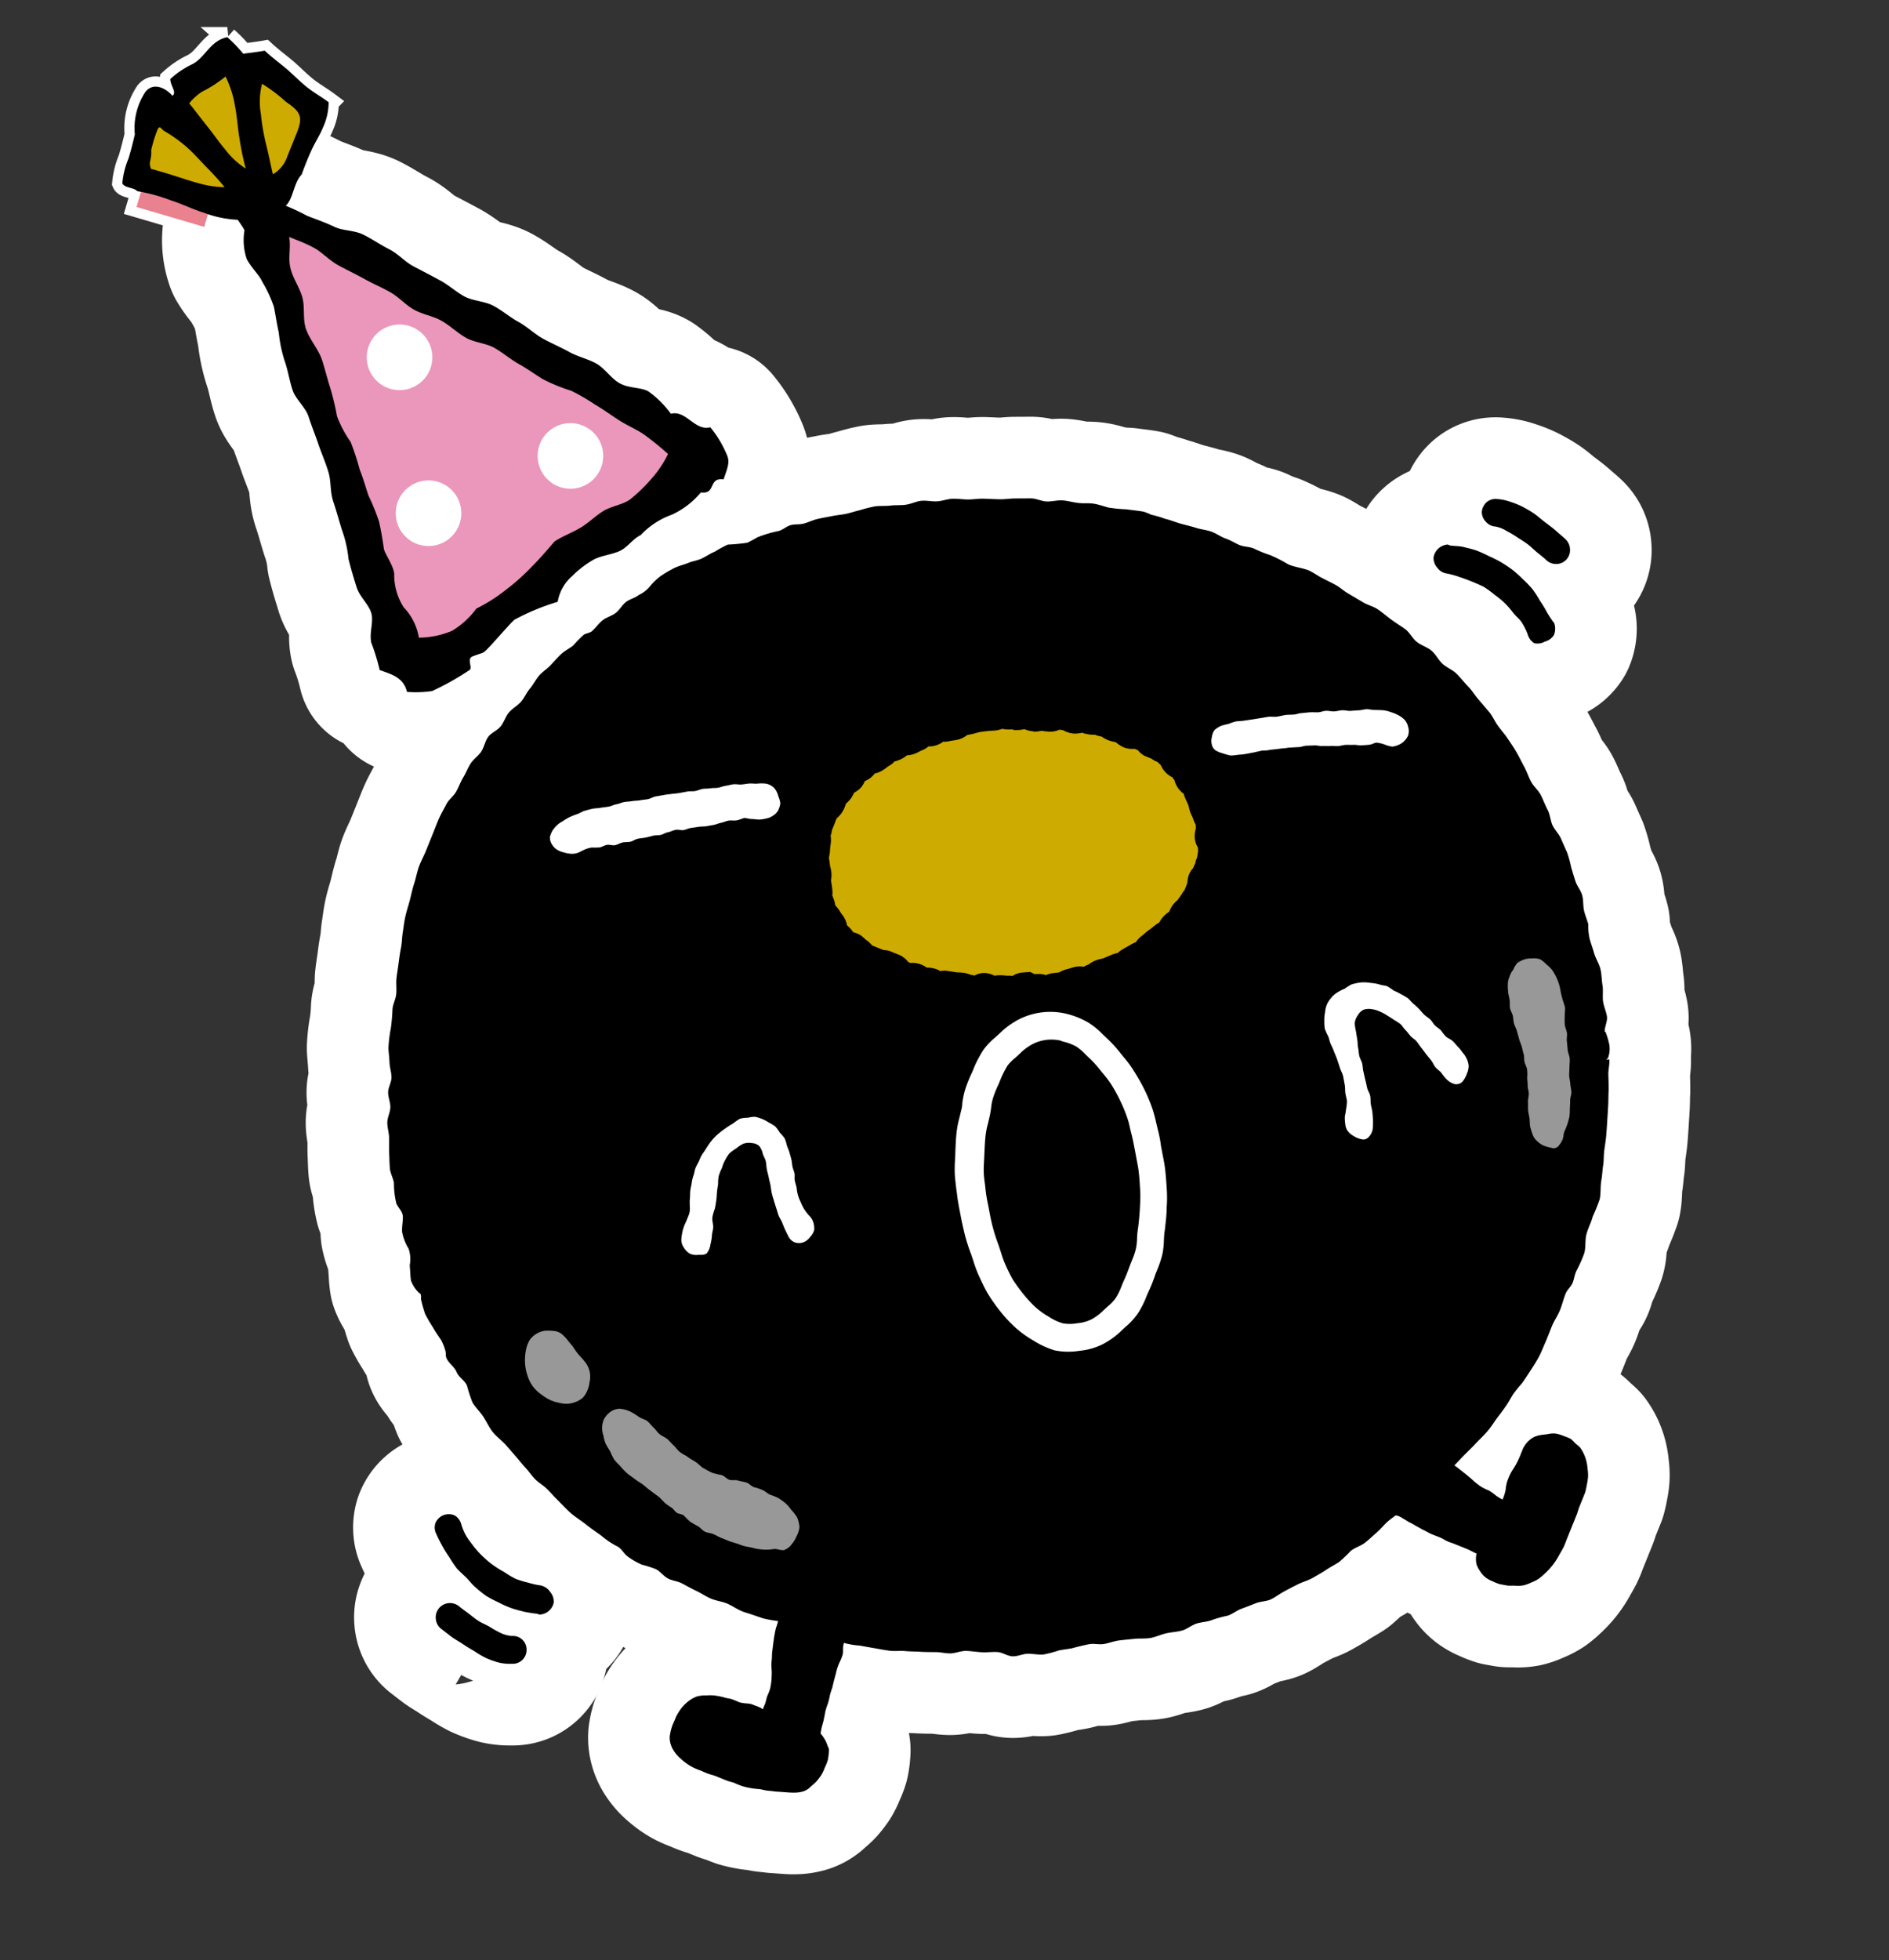
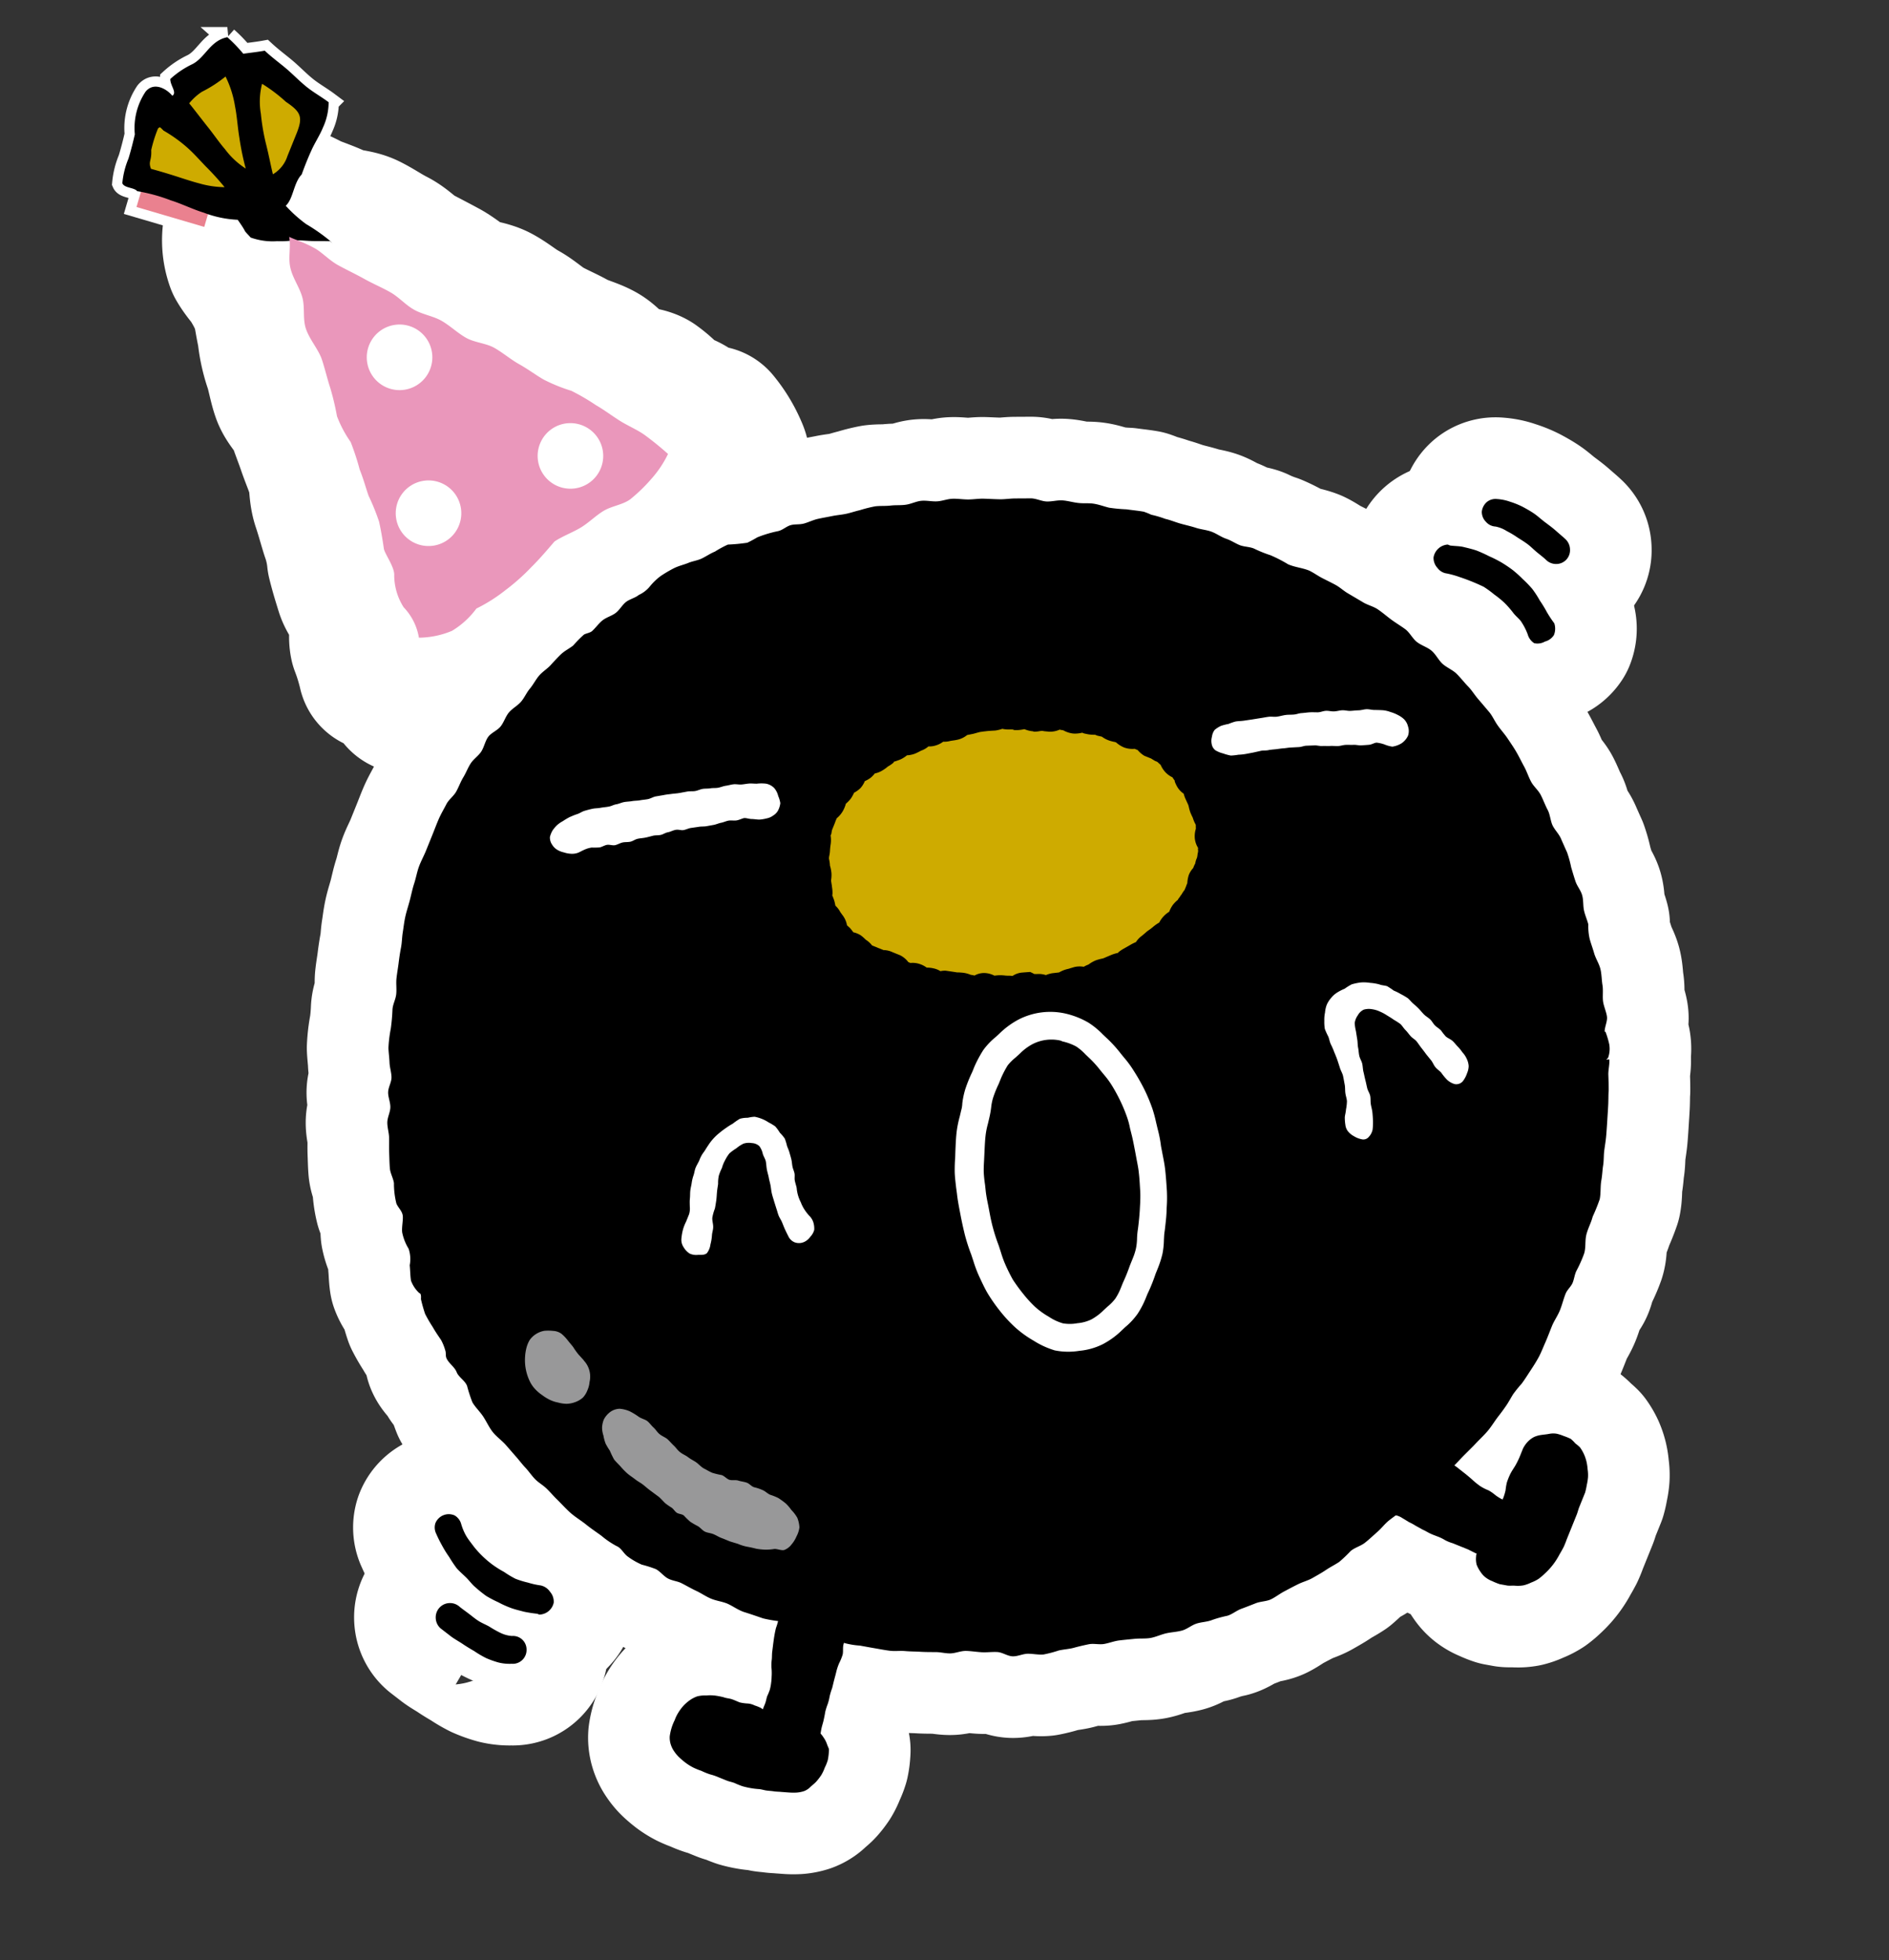
<svg xmlns="http://www.w3.org/2000/svg" width="92.589" height="96.042" viewBox="0 0 92.589 96.042">
  <rect x="0" y="0" width="92.589" height="96.042" fill="#333333" stroke="none" />
  <g id="Group_165" data-name="Group 165" transform="translate(1045.014 -2520.513) rotate(22)">
    <g id="Group_164" data-name="Group 164" transform="translate(-16.527 2723.5)">
      <rect id="Rectangle_35" data-name="Rectangle 35" width="3.461" height="3.457" transform="matrix(0.995, -0.098, 0.098, 0.995, 1.472, 8.406)" fill="#fff" stroke="#fff" stroke-width="1" />
      <path id="Path_307" data-name="Path 307" d="M295.777,1107.491h-.11a6.208,6.208,0,0,1-.647.151c-.23.028-.459.064-.661.069a4.718,4.718,0,0,1-.67-.027,6.031,6.031,0,0,1-.661-.064,6.269,6.269,0,0,1-.643-.193c-.22-.069-.409-.193-.606-.275s-.422-.156-.611-.252a6.219,6.219,0,0,1-.546-.372,5.34,5.34,0,0,1-.533-.39,6.387,6.387,0,0,1-.487-.432.679.679,0,0,1-.225-.459.707.707,0,0,1,.706-.707h.023a.7.7,0,0,1,.459.271,2.652,2.652,0,0,0,.459.459c.147.11.34.22.546.344a4.847,4.847,0,0,0,1.2.477,5.126,5.126,0,0,0,.629.11,4.611,4.611,0,0,0,.638.1,4.492,4.492,0,0,0,.638-.055,3.936,3.936,0,0,0,.633-.106.742.742,0,0,1,.542.12.726.726,0,0,1,.363.427A.739.739,0,0,1,295.777,1107.491Z" transform="translate(-249.825 -1039.096)" fill="#fff" stroke="#fff" stroke-linecap="round" stroke-linejoin="round" stroke-width="8" />
      <path id="Path_308" data-name="Path 308" d="M297.44,1114.96a2.253,2.253,0,0,1-.638.193,4.446,4.446,0,0,1-.661.028,5.085,5.085,0,0,1-.661-.1c-.2-.027-.459-.069-.647-.11s-.459-.073-.656-.124l-.638-.179a.7.7,0,0,1-.4-.354.7.7,0,0,1,.836-.987c.17.055.367.1.574.156s.381.115.578.151.409.032.6.06a5.483,5.483,0,0,0,.6.078,1.55,1.55,0,0,0,.592-.069.665.665,0,0,1,.892.3c.009.019.018.039.026.059a.679.679,0,0,1-.365.889l-.016.006Z" transform="translate(-251.818 -1043.834)" fill="#fff" stroke="#fff" stroke-linecap="round" stroke-linejoin="round" stroke-width="8" />
      <path id="Path_309" data-name="Path 309" d="M349.961,968.437h.124c.22-.055.427-.147.643-.179s.459-.069.661-.078a6.447,6.447,0,0,1,.666.028,6.108,6.108,0,0,1,.666.055,6.36,6.36,0,0,1,.656.138,5.619,5.619,0,0,1,.629.229,5.422,5.422,0,0,1,.611.271,4.825,4.825,0,0,1,.551.386,6.014,6.014,0,0,1,.533.395,5.5,5.5,0,0,0,.546.376.832.832,0,0,1,.2.542.745.745,0,0,1-.289.459.73.73,0,0,1-.459.271.753.753,0,0,1-.459-.285,2.993,2.993,0,0,0-.487-.427c-.147-.115-.372-.165-.578-.289a4.505,4.505,0,0,0-.574-.289,4.913,4.913,0,0,0-.611-.188,5.066,5.066,0,0,0-.62-.156,9.92,9.92,0,0,0-1.281,0,4.49,4.49,0,0,0-.643.073.674.674,0,0,1-.519-.078.729.729,0,0,1-.376-.408A.757.757,0,0,1,349.961,968.437Z" transform="translate(-282.364 -965.333)" fill="#fff" stroke="#fff" stroke-linecap="round" stroke-linejoin="round" stroke-width="8" />
      <path id="Path_310" data-name="Path 310" d="M352.949,962.113a2.369,2.369,0,0,1,.647-.119,4.026,4.026,0,0,1,.666,0c.216.023.459.055.656.1s.431.133.638.188.459.119.638.184c.289.1.514.174.624.22a.7.7,0,0,1,.376.372.675.675,0,0,1-.317.9l-.041.018a.7.7,0,0,1-.537,0c-.17-.069-.367-.119-.569-.184s-.372-.142-.565-.193-.4-.083-.588-.119a4.382,4.382,0,0,0-.592-.092,1.623,1.623,0,0,0-.592,0,.666.666,0,0,1-.523-.037.688.688,0,0,1-.376-.386.726.726,0,0,1,.055-.537A.67.67,0,0,1,352.949,962.113Z" transform="translate(-283.953 -961.98)" fill="#fff" stroke="#fff" stroke-linecap="round" stroke-linejoin="round" stroke-width="8" />
      <path id="Path_311" data-name="Path 311" d="M319.674,994.97c-.092-.23-.193-.459-.294-.684s-.129-.487-.234-.711c0-.032-.069,0-.119.037s.027-.092.023-.115a1.293,1.293,0,0,0-.193-.624,4.143,4.143,0,0,0-.4-.5h-.046c-.078-.207-.06-.459-.138-.656s-.358-.459-.482-.675-.193-.514-.331-.739-.239-.491-.4-.707-.4-.376-.565-.588-.308-.363-.459-.56a2.743,2.743,0,0,1-.331-.638c-.147-.2-.326-.367-.459-.565s-.207-.459-.363-.656-.39-.312-.551-.5-.312-.381-.459-.565a5.364,5.364,0,0,0-.459-.6c-.188-.179-.358-.344-.532-.514s-.422-.271-.606-.431-.321-.459-.519-.624-.381-.372-.588-.551-.482-.257-.689-.431-.376-.381-.583-.551-.409-.354-.62-.519-.436-.312-.652-.459-.459-.262-.693-.413-.418-.34-.647-.459-.459-.243-.712-.372-.459-.289-.7-.395-.5-.257-.753-.363-.56-.1-.817-.193-.482-.308-.744-.395-.565-.051-.831-.129-.5-.3-.762-.367-.546-.11-.813-.179-.542-.165-.808-.22-.565,0-.835-.055l-.826-.124c-.239-.037-.459-.128-.716-.156s-.482-.041-.725-.064-.482-.087-.725-.1c-.358,0-.721.115-1.074.1a6.863,6.863,0,0,0-.959-.087,6.284,6.284,0,0,1-.881,0c-.243,0-.487.11-.725.106s-.459-.055-.721-.041-.528-.06-.79-.051-.514.092-.776.11-.519.064-.78.092-.523.023-.78.064a5.076,5.076,0,0,0-.707.069,3.857,3.857,0,0,0-.4,0c-.28.06-.551.142-.831.211a7.941,7.941,0,0,1-.813.243c-.248.037-.51.041-.767.1s-.459.179-.73.253-.51.092-.753.17-.459.252-.7.34-.533.055-.771.147l-.716.294c-.243.1-.459.234-.7.326s-.487.174-.725.262-.459.225-.693.321-.487.151-.721.253-.422.289-.652.4-.491.147-.721.262-.4.321-.629.459-.459.2-.689.326-.459.193-.693.321a6.888,6.888,0,0,0-.629.459c-.216.151-.367.289-.56.418s-.4.23-.6.363-.39.248-.583.381-.349.312-.537.459-.4.188-.578.321-.271.363-.459.5a6.019,6.019,0,0,0-.84.67,5.463,5.463,0,0,1-.358.431,9.091,9.091,0,0,1-.849.441,5.215,5.215,0,0,0-.459.556c-.17.165-.3.363-.459.542s-.381.3-.542.459-.386.312-.56.51a6.573,6.573,0,0,0-.459.6,3.006,3.006,0,0,0-.308.7,1.516,1.516,0,0,1-.335.555c-.119.216-.344.358-.459.565s-.142.487-.271.693-.344.363-.459.574-.17.459-.275.675c-.073.124-.211.193-.3.3a5.651,5.651,0,0,0-.289.693c-.119.211-.294.4-.395.624s-.188.459-.271.684-.257.459-.335.7-.1.514-.179.757-.078.519-.165.762-.271.459-.349.7-.046.532-.119.78-.308.459-.372.7,0,.537-.046.79-.211.482-.262.734-.041.519-.083.776-.028.519-.06.776-.193.5-.216.757-.064.519-.073.78,0,.569,0,.849v.858c0,.285-.037.569-.027.854s.073.565.092.849.073.565.11.845.051.569.1.849.115.5.17.744.147.459.2.73.11.5.174.739.115.491.184.734.2.459.275.712.032.519.11.762a9.4,9.4,0,0,1,.28.918,6.233,6.233,0,0,0,.248.918c.1.22.22.427.317.643s.266.409.358.629.037.491.115.721.289.422.381.656.051.514.142.748.262.432.358.656.179.459.285.693.2.459.312.684.331.386.459.6a4.032,4.032,0,0,0,.487.886c.147.151.363.22.487.395s.17.56.308.813a2.457,2.457,0,0,0,.592.624,1.6,1.6,0,0,1,.353.73c.119.225.211.459.34.675a1.571,1.571,0,0,0,.606.413c.1-.023.152.152.188.248a7.421,7.421,0,0,0,.459.592,7.005,7.005,0,0,0,.592.459c.2.161.4.289.611.432a2.384,2.384,0,0,1,.381.395c.087.092.1.225.184.317.184.2.546.262.73.459s.519.225.725.431a7.35,7.35,0,0,0,.546.652c.23.179.519.285.767.459s.459.381.712.523.556.211.817.34l.652.331c.22.106.431.239.652.34s.427.243.652.344.459.124.7.22.459.216.67.3.574.262.872.367.615.151.918.243.592.151.891.225a4.257,4.257,0,0,0,.886.193c.262,0,.459.216.721.275a3.477,3.477,0,0,0,.771.106,5.9,5.9,0,0,1,.716-.055c.257.028.459.165.7.2s.487-.05.721-.032.537.064.808.078.537.078.813.083.537-.069.808-.073.647.1.969.073.643-.042.964-.06a6.459,6.459,0,0,0,.721-.151,6.974,6.974,0,0,1,.712-.11,3.658,3.658,0,0,1,.624.06,3.1,3.1,0,0,0,.615-.064c.243-.027.491-.078.735-.11a5.891,5.891,0,0,1,.753,0,3.85,3.85,0,0,0,.734-.165c.243-.051.487-.1.725-.152s.491-.1.734-.165.459-.193.7-.266.459-.165.707-.248.459-.17.7-.266.491-.119.712-.22.418-.307.656-.395.487-.142.73-.225.459-.211.7-.294.537,0,.776-.087.422-.307.652-.4.5-.138.721-.252a5.773,5.773,0,0,0,.615-.459c.211-.147.459-.262.638-.4s.409-.3.615-.436.487-.165.7-.3.395-.312.62-.436.431-.229.666-.353.5-.2.712-.335.4-.34.615-.491.459-.257.67-.418.331-.413.533-.583.459-.271.652-.459a5.784,5.784,0,0,1,.6-.459c.193-.147.326-.408.51-.574s.376-.349.56-.523.459-.28.62-.459.3-.418.459-.606.326-.39.5-.583.381-.344.537-.542.317-.395.459-.606.312-.4.459-.615a7.046,7.046,0,0,0,.317-.7c.129-.243.367-.409.5-.643s.234-.459.363-.716.188-.505.321-.739.285-.459.413-.689.266-.459.395-.7.239-.459.363-.716.239-.459.353-.721.257-.459.367-.712.2-.5.3-.744.23-.528.335-.8.23-.533.317-.8.133-.565.211-.845c.06-.207.115-.422.161-.629s.069-.432.106-.647a5.685,5.685,0,0,1,.188-.62c.06-.207.115-.519.165-.767s.1-.51.129-.767.023-.514.032-.785,0-.578,0-.868.073-.578.073-.868-.046-.583-.046-.868c0-.207.119-.418.119-.624s-.064-.413-.046-.615a6.328,6.328,0,0,0,.032-.918c-.023-.308-.207-.6-.248-.918s0-.606-.041-.918a9.033,9.033,0,0,0,0-.918c-.055-.3-.207-.583-.271-.881s-.133-.459-.193-.716-.161-.459-.225-.707-.115-.487-.188-.721-.147-.459-.23-.707-.151-.459-.234-.7S319.747,995.2,319.674,994.97Z" transform="translate(-234.747 -970.029)" fill="#fff" stroke="#fff" stroke-linecap="round" stroke-linejoin="round" stroke-width="8" />
      <path id="Path_312" data-name="Path 312" d="M294.192,1083.06l-.353-.17a3.4,3.4,0,0,1-.367-.234c-.124-.074-.257-.138-.381-.211a2.016,2.016,0,0,0-.4-.179.751.751,0,0,0-.427.023,2.045,2.045,0,0,0-.4.156,1.088,1.088,0,0,0-.317.294,1.07,1.07,0,0,0-.184.4,1.479,1.479,0,0,0,0,.427,2.366,2.366,0,0,0,.1.418,2.4,2.4,0,0,0,.716,1.07,1.58,1.58,0,0,0,.367.225,1.971,1.971,0,0,0,.4.129,2.245,2.245,0,0,0,.427.073,1.629,1.629,0,0,0,.422-.027,1.729,1.729,0,0,0,.418-.1,1.3,1.3,0,0,0,.358-.234,1.14,1.14,0,0,0,.266-.344,1.078,1.078,0,0,0,.073-.413,1.279,1.279,0,0,0-.055-.422,1.149,1.149,0,0,0-.661-.872Z" transform="translate(-250.889 -1027.036)" fill="#fff" stroke="#fff" stroke-width="1" fill-rule="evenodd" />
      <path id="Path_313" data-name="Path 313" d="M306.857,1088.322c-.142-.027-.285-.037-.432-.078s-.294-.032-.459-.082-.262-.129-.395-.179-.266-.124-.4-.174-.3-.037-.459-.087-.257-.138-.395-.188-.266-.138-.4-.179-.331,0-.5-.046a3.206,3.206,0,0,0-.487-.078,1.559,1.559,0,0,0-.5.069.835.835,0,0,0-.372.321,1.081,1.081,0,0,0-.152.459,1.236,1.236,0,0,0,.069.4,1.3,1.3,0,0,0,.211.34,2.018,2.018,0,0,0,.243.321,3.229,3.229,0,0,0,.321.243,4.5,4.5,0,0,0,.353.321c.133.078.285.133.422.2a3.612,3.612,0,0,0,.459.2c.174.055.3.074.459.12s.312.055.459.1.3.1.459.138l.459.119c.147.046.289.129.432.179a3.132,3.132,0,0,0,.353.078c.124.032.216.115.331.138s.271-.046.381,0a3.511,3.511,0,0,0,.395.161,4.15,4.15,0,0,0,.427.06c.142.023.275.106.413.119s.294-.046.459-.041.285.032.422.027.289,0,.432,0l.422-.037a2.137,2.137,0,0,0,.459-.037c.174-.037.289-.055.459-.078a3.277,3.277,0,0,0,.432-.124,2.771,2.771,0,0,0,.4-.2c.142-.06.331-.046.459-.128a.809.809,0,0,0,.234-.39,1.5,1.5,0,0,0,.078-.459,1.288,1.288,0,0,0-.032-.459,1.453,1.453,0,0,0-.275-.4,1.831,1.831,0,0,0-.418-.248,1.926,1.926,0,0,0-.376-.193,4.091,4.091,0,0,0-.422-.106,2.65,2.65,0,0,0-.427,0c-.147,0-.285-.069-.427-.073a2.265,2.265,0,0,0-.432.023c-.142.023-.289-.073-.432-.069s-.289.051-.427.06-.289.119-.422.128-.3-.083-.436-.073a4.047,4.047,0,0,1-.459.069c-.161,0-.3-.028-.459-.041S307.008,1088.35,306.857,1088.322Z" transform="translate(-256.603 -1029.732)" fill="#fff" stroke="#fff" stroke-width="1" fill-rule="evenodd" />
-       <path id="Path_314" data-name="Path 314" d="M378.889,1014.449a2.241,2.241,0,0,1-.39.041,1.15,1.15,0,0,1-.386-.092.746.746,0,0,1-.321-.22,3.747,3.747,0,0,1-.252-.312c-.069-.106-.11-.239-.179-.358s-.151-.22-.211-.344-.1-.248-.156-.367-.064-.266-.115-.39-.156-.229-.2-.349-.124-.248-.17-.363a1.9,1.9,0,0,0-.151-.358c-.06-.106-.174-.184-.257-.3s-.1-.239-.188-.344-.147-.211-.234-.317-.179-.188-.257-.294-.156-.207-.234-.307-.188-.184-.271-.289-.124-.229-.2-.335-.2-.184-.266-.294-.1-.248-.165-.358-.152-.22-.211-.33a3.153,3.153,0,0,1-.161-.358,1.05,1.05,0,0,1-.06-.376.912.912,0,0,1,.041-.372,1.294,1.294,0,0,1,.06-.381,1.369,1.369,0,0,1,.253-.294,1.194,1.194,0,0,1,.335-.188.968.968,0,0,1,.39-.11,1.414,1.414,0,0,1,.376.119,1.557,1.557,0,0,1,.358.147,2.09,2.09,0,0,1,.308.239,2.309,2.309,0,0,1,.271.285c.079.1.152.211.22.321s.147.2.225.317a3.211,3.211,0,0,1,.252.307c.064.124.078.248.138.372a3.375,3.375,0,0,0,.161.4c.064.129.184.225.253.344s.087.28.161.4l.193.372c.069.124.184.22.248.354s.092.262.147.4.087.262.138.376.142.229.2.349.142.229.2.349.041.266.092.39.092.243.133.372a3.586,3.586,0,0,1,.133.372,3.637,3.637,0,0,1,.05.4,3.766,3.766,0,0,1,0,.395c0,.129.064.266.064.39a1.3,1.3,0,0,1-.069.385A.322.322,0,0,1,378.889,1014.449Z" transform="translate(-295.519 -985.841)" fill="#fff" stroke="#fff" stroke-width="1" />
      <path id="Path_315" data-name="Path 315" d="M312.759,1013.553l.083-.032.174-.073a1.187,1.187,0,0,1,.294-.06,1.408,1.408,0,0,1,.253-.2l.184-.1.115-.064a1.519,1.519,0,0,1,.3-.294,1.138,1.138,0,0,0,.138-.106l.156-.124a1.171,1.171,0,0,1,.422-.184,1.352,1.352,0,0,1,.174-.188,1.605,1.605,0,0,1,.266-.335,2.77,2.77,0,0,1,.234-.179.4.4,0,0,0,.069-.051l.257-.257a1.862,1.862,0,0,1,.253-.216l.055-.041v-.028a1.771,1.771,0,0,1,.179-.266c.092-.115.161-.2.225-.285a2.433,2.433,0,0,1,.207-.234h0a1.127,1.127,0,0,1,.152-.39l.087-.161c.028-.055.05-.106.083-.161l.1-.156c.028-.05.06-.1.087-.156a1.885,1.885,0,0,1,.193-.294v-.023a1.374,1.374,0,0,1,.083-.34,1.315,1.315,0,0,1,.17-.308,1.5,1.5,0,0,1,.037-.367,1.533,1.533,0,0,1,.138-.335v-.037l.041-.156c0-.051.028-.1.032-.151a1.781,1.781,0,0,1,.05-.23v-.1a1.2,1.2,0,0,0,0-.129,1.135,1.135,0,0,1,0-.124,1.607,1.607,0,0,1-.083-.4,1.1,1.1,0,0,1,.073-.4,1.143,1.143,0,0,1,.009-.234,1.569,1.569,0,0,1-.028-.207.885.885,0,0,0,0-.11,1.192,1.192,0,0,0-.041-.17.774.774,0,0,0-.028-.138.373.373,0,0,0-.046-.083.083.083,0,0,0-.037-.078,1.074,1.074,0,0,1-.3-.354,1.206,1.206,0,0,1-.129-.459c-.027-.055-.05-.115-.078-.179h0a1.658,1.658,0,0,1-.257-.253.454.454,0,0,0-.069-.064c-.055-.055-.119-.11-.17-.17a2.044,2.044,0,0,1-.151-.2l-.055-.073-.243-.229a1.587,1.587,0,0,1-.174-.2,1.047,1.047,0,0,1-.381-.165,1.5,1.5,0,0,1-.257-.234v-.023l-.115-.073-.055-.041a1.163,1.163,0,0,1-.409-.1,1.226,1.226,0,0,1-.358-.248l-.211-.078h-.119l-.225-.037h-.353a1.316,1.316,0,0,1-.409-.138h-.161a1.2,1.2,0,0,1-.5.133,1.422,1.422,0,0,1-.459-.083h-.051a2.074,2.074,0,0,1-.243.037,1.32,1.32,0,0,1-.459-.037h0l-.225.037h-.119a1.764,1.764,0,0,1-.321.106l-.2.037h-.1a1.486,1.486,0,0,1-.349.188l-.073.023a1.3,1.3,0,0,1-.482.028l-.147.032h-.028a1.178,1.178,0,0,1-.427.285h0l-.262.078a.382.382,0,0,0-.106.027l-.069.037a1.526,1.526,0,0,1-.271.142h-.051a1.32,1.32,0,0,1-.427.06,2.163,2.163,0,0,1-.257.151c-.064.032-.133.055-.193.078H307.3l-.1.037a1.533,1.533,0,0,1-.353.119h-.028l-.028.023a1.832,1.832,0,0,1-.266.188l-.243.115-.092.046-.184.1-.151.087-.1.073c-.064.05-.133.106-.2.151l-.23.151a1.137,1.137,0,0,1-.326.372,2.264,2.264,0,0,1-.22.138l-.1.06a1.2,1.2,0,0,1-.321.174,1.124,1.124,0,0,1-.262.3,1.053,1.053,0,0,1-.321.184,1.079,1.079,0,0,1-.234.308.66.66,0,0,0-.078.087c-.055.064-.11.124-.17.184a1.3,1.3,0,0,1-.331.22,1.422,1.422,0,0,1-.2.285c-.064.069-.142.133-.216.2a.21.21,0,0,0-.06.05v.041a1.4,1.4,0,0,1-.165.257.536.536,0,0,0-.06.1,1.844,1.844,0,0,1-.133.2,1.109,1.109,0,0,1-.294.28,1.39,1.39,0,0,1-.106.266,1.319,1.319,0,0,1-.207.266,1.181,1.181,0,0,1-.069.395,1.341,1.341,0,0,1-.207.331,1.743,1.743,0,0,1-.041.331,1.678,1.678,0,0,1-.129.317,1.586,1.586,0,0,1,0,.367,1.3,1.3,0,0,1-.147.459,2.323,2.323,0,0,0,0,.253v.372a1.635,1.635,0,0,0,.037.17V1011a1.429,1.429,0,0,1,.161.39,3.226,3.226,0,0,0,.1.344,1.769,1.769,0,0,1,.055.234.578.578,0,0,0,.037.119h0a1.921,1.921,0,0,1,.174.3h0l.032.037a2.087,2.087,0,0,1,.17.271,1.549,1.549,0,0,1,.115.34h0q.064.11.124.207l.046.083a1.594,1.594,0,0,1,.152.321v.023c0,.023.046.055.069.083s.087.092.124.138.1.138.147.211a1.1,1.1,0,0,1,.34.2l.087.055c.055.037.119.069.17.11a1.116,1.116,0,0,1,.289.312h0l.184.069a2.065,2.065,0,0,1,.23.133,1.133,1.133,0,0,1,.386,0,1.613,1.613,0,0,1,.253.083l.073.028a1.124,1.124,0,0,1,.381.142h.3a.147.147,0,0,0,.06,0h.248a1.1,1.1,0,0,1,.459-.069h.39a1.159,1.159,0,0,1,.5.161h.11a1.112,1.112,0,0,1,.459-.124,1.194,1.194,0,0,1,.367.037,1.358,1.358,0,0,1,.326-.092,1.046,1.046,0,0,1,.363,0,1.017,1.017,0,0,1,.234-.119l.248-.06.207-.05a.669.669,0,0,0,.179-.055l.174-.055a1.413,1.413,0,0,1,.4-.051h0a1.728,1.728,0,0,1,.188-.037.943.943,0,0,1,.413-.3h0a1.13,1.13,0,0,1,.491-.06c.078-.041.161-.087.239-.119a2.192,2.192,0,0,1,.262-.087l.083-.028a2.072,2.072,0,0,1,.248-.087.972.972,0,0,1,.386-.335l.073-.037.262-.129A1.368,1.368,0,0,1,312.759,1013.553Z" transform="translate(-256.074 -983.347)" fill="#fff" stroke="#fff" stroke-width="1" />
-       <path id="Path_316" data-name="Path 316" d="M274.524,1026.435a1.345,1.345,0,0,1-.353.069,1.037,1.037,0,0,1-.358,0,.759.759,0,0,1-.326-.147.6.6,0,0,1-.225-.294,1.113,1.113,0,0,1,0-.354,1.6,1.6,0,0,1,.11-.326,1.4,1.4,0,0,1,.184-.28,3.647,3.647,0,0,1,.234-.308c.092-.092.179-.184.285-.271s.17-.2.275-.285.207-.161.321-.239.234-.119.349-.193.207-.115.344-.2.188-.174.308-.248.2-.17.312-.243.23-.119.349-.193.239-.115.353-.188.234-.129.34-.2.2-.2.3-.262l.335-.207c.151-.1.28-.161.344-.2s.225-.115.335-.184l.326-.207c.106-.069.234-.1.344-.165s.2-.17.3-.234.239-.106.349-.174.234-.1.344-.17.2-.165.312-.23.211-.147.321-.207.257-.083.367-.138.22-.129.331-.184.243-.087.358-.138a1.948,1.948,0,0,1,.409-.165.752.752,0,0,1,.459.05.953.953,0,0,1,.326.289,1.376,1.376,0,0,1,.225.285,1.074,1.074,0,0,1,.032.363.644.644,0,0,1-.129.326.765.765,0,0,1-.239.248,1.973,1.973,0,0,1-.317.193c-.115.046-.243.069-.358.115s-.289.05-.367.1-.188.179-.3.243-.243.087-.349.151-.2.17-.3.234-.2.17-.3.234l-.317.2c-.106.064-.23.1-.34.17l-.331.193c-.106.064-.193.17-.3.234s-.234.046-.367.138-.174.165-.294.243-.174.184-.285.257-.234.105-.335.179-.2.152-.312.225-.22.119-.326.193-.174.2-.285.271-.239.106-.34.179-.188.193-.289.257-.266.064-.372.133-.188.193-.289.252a3.694,3.694,0,0,1-.349.147,1.271,1.271,0,0,0-.28.22c-.083.083-.161.183-.239.262A.849.849,0,0,1,274.524,1026.435Z" transform="translate(-241.099 -993.185)" fill="#fff" stroke="#fff" stroke-width="1" />
      <path id="Path_317" data-name="Path 317" d="M335.977,992.505a2.525,2.525,0,0,1-.395.046,1.421,1.421,0,0,1-.39,0,.49.49,0,0,1-.3-.225.739.739,0,0,1-.119-.335.678.678,0,0,1,0-.358,1.408,1.408,0,0,1,.216-.3,2.7,2.7,0,0,1,.3-.22,2.769,2.769,0,0,1,.28-.243c.119-.073.253-.124.367-.193l.353-.207.349-.211c.119-.069.234-.147.349-.211s.262-.092.381-.161.225-.156.344-.225.22-.1.363-.17.207-.151.331-.211.23-.124.353-.184.248-.1.372-.151.216-.156.34-.216.257-.069.381-.124.23-.142.349-.2.266-.069.386-.124.239-.124.358-.174.239-.151.349-.2.275-.069.386-.115.28-.106.372-.138a1.445,1.445,0,0,1,.386-.06,1.8,1.8,0,0,1,.386,0,1.182,1.182,0,0,1,.376.087.771.771,0,0,1,.3.253.69.69,0,0,1,.165.422.919.919,0,0,1-.156.459,1.2,1.2,0,0,1-.353.317,1.537,1.537,0,0,1-.4.046,1.669,1.669,0,0,0-.395.064c-.1.05-.179.174-.308.239s-.22.11-.34.165-.239.064-.358.119-.239.092-.358.147-.211.142-.326.193-.239.083-.353.138-.243.092-.358.147-.253.064-.363.115l-.349.156c-.124.051-.216.156-.331.207l-.344.161c-.124.055-.23.129-.335.179s-.234.129-.326.179-.23.115-.331.184-.234.1-.335.174l-.3.207-.312.2q-.158.1-.326.174A2.886,2.886,0,0,1,335.977,992.505Z" transform="translate(-274.366 -975.832)" fill="#fff" stroke="#fff" stroke-width="1" />
      <path id="Path_318" data-name="Path 318" d="M388.1,1052.438a1.676,1.676,0,0,0-.3-.124,3.315,3.315,0,0,0-.372,0,1.961,1.961,0,0,0-.363.028,1.023,1.023,0,0,0-.331.142c-.129.083-.234.133-.326.188a1.281,1.281,0,0,0-.3.229,1.179,1.179,0,0,0-.193.312,1.377,1.377,0,0,0-.1.422v.459a4.39,4.39,0,0,1-.037.459c-.023.147-.06.3-.073.459a3.193,3.193,0,0,0,0,.459,3,3,0,0,0,.083.376,2.72,2.72,0,0,1,.037.381.616.616,0,0,0,0,.092h-.046a2.005,2.005,0,0,1-.39-.073,1.963,1.963,0,0,0-.376-.083,2.252,2.252,0,0,1-.459-.041,3.672,3.672,0,0,1-.427-.128c-.142-.055-.289-.1-.436-.147l-.459-.133c-.147-.046-.3-.069-.459-.115a.552.552,0,0,0-.349,0c-.115.028-.239.073-.353.106a.818.818,0,0,1-.349.032c-.133-.037-.271-.055-.4-.083a3.993,3.993,0,0,0-.39-.092,2.464,2.464,0,0,0-.4-.032,1.952,1.952,0,0,0-.409.037,3.541,3.541,0,0,0-.707.372,1.824,1.824,0,0,0-.225.335,2.5,2.5,0,0,0-.188.354,2.875,2.875,0,0,0-.138.376,1.476,1.476,0,0,0-.046.413,1.258,1.258,0,0,0,.083.4,1.5,1.5,0,0,0,.193.372,1.954,1.954,0,0,0,.312.271,2.514,2.514,0,0,0,.344.234c.124.064.253.11.381.165a3.092,3.092,0,0,0,.39.147.969.969,0,0,0,.358.06,2.04,2.04,0,0,0,.358-.064.951.951,0,0,1,.353,0l.39.064a2.9,2.9,0,0,1,.39.046l.386.046c.119,0,.252.028.4.037s.262,0,.4,0a2.013,2.013,0,0,1,.4.028,1.94,1.94,0,0,0,.4,0h.813l.4.032h.069a.272.272,0,0,0,.023.133,1.124,1.124,0,0,0,.179.372,1.534,1.534,0,0,0,.3.248,1.111,1.111,0,0,0,.34.165,1.318,1.318,0,0,0,.376.046,2.89,2.89,0,0,0,.39,0l.376-.078c.119-.032.234-.1.363-.138a1.591,1.591,0,0,0,.367-.17,1.8,1.8,0,0,0,.294-.266,1.9,1.9,0,0,0,.266-.3,2.812,2.812,0,0,0,.184-.349,3.355,3.355,0,0,0,.321-1.157c.023-.133.037-.266.051-.395a3.954,3.954,0,0,0,0-.4v-1.322c0-.124-.023-.262-.023-.386v-.767a3.261,3.261,0,0,0-.064-.376,2.522,2.522,0,0,0-.087-.376,1.84,1.84,0,0,0-.161-.349,2.4,2.4,0,0,0-.193-.33,2.107,2.107,0,0,0-.248-.289,2.033,2.033,0,0,0-.308-.239A2.106,2.106,0,0,0,388.1,1052.438Z" transform="translate(-298.206 -1010.842)" fill="#fff" stroke="#fff" stroke-linecap="round" stroke-linejoin="round" stroke-width="8" fill-rule="evenodd" />
      <path id="Path_319" data-name="Path 319" d="M320.965,1104.519a2.3,2.3,0,0,1,.106-.395,2.1,2.1,0,0,1,.188-.367,1.474,1.474,0,0,1,.271-.312,1.609,1.609,0,0,1,.386-.2,2.146,2.146,0,0,1,.4-.156,3.536,3.536,0,0,1,.427-.083c.129,0,.262-.051.4-.06s.275,0,.413,0a2.133,2.133,0,0,0,.4-.1.913.913,0,0,1,.34-.037,2.133,2.133,0,0,1,.344,0l.1.027v-.307c0-.1-.037-.28-.041-.363a3.318,3.318,0,0,0,0-.358,2.433,2.433,0,0,0-.073-.354c-.028-.12-.073-.23-.11-.34a2.705,2.705,0,0,0-.156-.349,2.267,2.267,0,0,1-.129-.367c-.037-.124-.092-.239-.124-.367l-.1-.376c-.032-.124-.064-.248-.092-.376s-.051-.252-.069-.381a2.8,2.8,0,0,0-.037-.39,2.313,2.313,0,0,1-.055-.4c-.014-.138,0-.275,0-.413v-.413a1.058,1.058,0,0,1,.055-.413,1.754,1.754,0,0,1,.174-.377,1.107,1.107,0,0,1,.22-.34,1.277,1.277,0,0,1,.344-.225c.138-.069.257-.147.381-.2a2.018,2.018,0,0,1,.418-.11,1.169,1.169,0,0,1,.427-.05,1.058,1.058,0,0,1,.39.179,1.146,1.146,0,0,1,.555.62,3.57,3.57,0,0,1,.151.395c.055.133.11.266.151.4s.1.28.129.4a2.556,2.556,0,0,1,.05.422,2.564,2.564,0,0,0,.023.459c.032.156.11.275.142.432a2.556,2.556,0,0,1,0,.459,2.635,2.635,0,0,0,.023.422c.023.142.037.276.055.418s.041.28.06.418a3.282,3.282,0,0,0,.037.422,2.447,2.447,0,0,1,.055.4,2.987,2.987,0,0,0,.032.4c.032.133.055.266.078.4s.028.266.051.4.037.175.055.262a1.589,1.589,0,0,1,.216.129,1.319,1.319,0,0,1,.285.252c.161.174.161.129.216.312a2.587,2.587,0,0,1,.1.39,2.273,2.273,0,0,1,0,.395,1.939,1.939,0,0,1-.023.4,2.815,2.815,0,0,1-.106.381c-.041.115-.11.229-.174.363a.845.845,0,0,1-.211.3,1.554,1.554,0,0,1-.308.2,3.014,3.014,0,0,1-.353.138l-.358.115c-.115.032-.234.083-.353.11s-.243.073-.358.1-.257.037-.363.073a3.485,3.485,0,0,1-.395.106,3.892,3.892,0,0,1-.4.064,4.072,4.072,0,0,1-.409,0c-.138,0-.271.032-.409.032h-.432a2.721,2.721,0,0,0-.432.023,3.062,3.062,0,0,1-.459,0,3.393,3.393,0,0,1-.432,0,2.728,2.728,0,0,1-.427-.073c-.133-.037-.262-.078-.381-.124a1.7,1.7,0,0,1-.353-.184,1.231,1.231,0,0,1-.294-.262,1.092,1.092,0,0,1-.193-.353,2.683,2.683,0,0,1-.069-.409,2.435,2.435,0,0,1,0-.409A1.933,1.933,0,0,1,320.965,1104.519Z" transform="translate(-266.893 -1034.241)" fill="#fff" stroke="#fff" stroke-linecap="round" stroke-linejoin="round" stroke-width="8" fill-rule="evenodd" />
      <path id="Path_320" data-name="Path 320" d="M333.252,1045.885a4.134,4.134,0,0,1-1.07-.06,5.253,5.253,0,0,1-1.079-.266,6.788,6.788,0,0,1-.978-.459,8.254,8.254,0,0,1-.886-.574c-.253-.193-.491-.422-.739-.652a6.2,6.2,0,0,1-.519-.569l-.211-.248a9.156,9.156,0,0,1-.656-.785c-.2-.28-.39-.555-.578-.849l-.11-.17c-.147-.229-.294-.459-.422-.7l-.142-.248c-.119-.22-.239-.432-.34-.656a7.341,7.341,0,0,1-.257-.693l-.1-.271c-.129-.363-.239-.67-.321-.978a5.5,5.5,0,0,1-.129-.712l-.046-.3a1.407,1.407,0,0,0-.078-.34,4.073,4.073,0,0,1-.124-.689,6.807,6.807,0,0,1,0-.918v-.285a5.991,5.991,0,0,1,.1-.918,3.393,3.393,0,0,1,.326-.822l.1-.211a4.084,4.084,0,0,1,.606-.987,3.4,3.4,0,0,1,2.08-1.152,4.034,4.034,0,0,1,1.175,0,3.925,3.925,0,0,1,.868.275l.188.073a6.2,6.2,0,0,1,.964.459l.225.124a5,5,0,0,1,.679.418,10.277,10.277,0,0,1,.826.652,8.574,8.574,0,0,1,.73.739,6.659,6.659,0,0,1,.418.555l.193.271a6.026,6.026,0,0,1,.459.707l.234.363c.138.211.28.427.4.652.165.308.312.611.459.918a6.865,6.865,0,0,1,.3.771l.069.188c.1.28.17.555.248.831l.037.151c.032.119.073.229.11.34a3.828,3.828,0,0,1,.188.656,4.983,4.983,0,0,1,.055.73v.312a8.341,8.341,0,0,1,0,1.06v.248a4.386,4.386,0,0,1-.083.826,3.383,3.383,0,0,1-.321.84l-.092.2a3.96,3.96,0,0,1-.611.982,3.22,3.22,0,0,1-.946.734,3.377,3.377,0,0,1-1.129.432Zm-5.261-14.185H327.9a2.023,2.023,0,0,0-1.221.693,2.607,2.607,0,0,0-.386.647l-.129.266a2.368,2.368,0,0,0-.207.487,4.865,4.865,0,0,0-.069.712v.3a5.511,5.511,0,0,0,0,.739,2.561,2.561,0,0,0,.087.459,4.348,4.348,0,0,1,.1.459l.055.354a3.667,3.667,0,0,0,.1.537c.073.275.17.542.266.817l.124.354c.064.188.129.381.211.569a6.031,6.031,0,0,0,.285.537l.147.275c.115.211.243.409.372.6l.115.179c.17.266.335.523.519.762a8.7,8.7,0,0,0,.588.7l.234.28a5.2,5.2,0,0,0,.363.409,8.726,8.726,0,0,0,.67.6,8.343,8.343,0,0,0,.739.459,5.709,5.709,0,0,0,.78.372,3.845,3.845,0,0,0,.794.193,2.487,2.487,0,0,0,.767.041,2.015,2.015,0,0,0,.652-.271,1.973,1.973,0,0,0,.565-.427,2.7,2.7,0,0,0,.39-.647l.11-.234a2.178,2.178,0,0,0,.211-.519,2.944,2.944,0,0,0,.051-.578v-.285a8.294,8.294,0,0,0,0-.881v-.372a2.943,2.943,0,0,0-.037-.528,2.651,2.651,0,0,0-.129-.459,3.62,3.62,0,0,1-.138-.459l-.041-.156c-.064-.234-.129-.459-.216-.721l-.069-.2a7.034,7.034,0,0,0-.252-.661c-.1-.2-.257-.551-.409-.826h0c-.1-.193-.22-.372-.335-.551l-.243-.381c-.138-.211-.271-.422-.413-.62l-.225-.308a3.794,3.794,0,0,0-.321-.432,7.708,7.708,0,0,0-.633-.647,8.263,8.263,0,0,0-.679-.555,4,4,0,0,0-.514-.317l-.262-.142a5.312,5.312,0,0,0-.767-.372l-.211-.083a2.54,2.54,0,0,0-.565-.188,2.579,2.579,0,0,0-.725.023Z" transform="translate(-268.799 -998.951)" fill="#fff" stroke="#fff" stroke-width="1" />
      <path id="Path_321" data-name="Path 321" d="M307.417,1057.953a12.367,12.367,0,0,1-1.2-1.24c-.459-.574-.918-1.487-1.377-2a1.3,1.3,0,0,0-1.744-.321s-1.676,1.7-.064,5.968A9.364,9.364,0,0,0,307.417,1057.953Z" transform="translate(-256.833 -1011.85)" fill="#fff" stroke="#fff" stroke-width="1" />
      <path id="Path_322" data-name="Path 322" d="M302.662,1053.047a1.874,1.874,0,0,1,.739,0,2.688,2.688,0,0,1,.376.06,2.235,2.235,0,0,1,.321.2,2.291,2.291,0,0,1,.331.175,2.515,2.515,0,0,1,.239.294c.073.083.161.161.234.257s.142.179.211.276.115.2.179.3.156.179.22.276.083.229.151.33.147.193.211.285a1.869,1.869,0,0,0,.459.588,1.824,1.824,0,0,0,.3.262,2.224,2.224,0,0,0,.321.188.8.8,0,0,1,.3.211,1.043,1.043,0,0,1,.193.344.782.782,0,0,1-.051.381.753.753,0,0,1-.17.335.611.611,0,0,1-.418.207.586.586,0,0,1-.432-.17s-.119-.1-.271-.243c-.078-.073-.161-.165-.257-.262s-.188-.151-.275-.239-.156-.193-.239-.285l-.23-.28c-.078-.1-.165-.2-.243-.308s-.138-.229-.207-.34-.156-.216-.225-.326-.161-.22-.234-.331-.133-.248-.2-.354-.207-.2-.28-.294a.992.992,0,0,0-.3-.289.581.581,0,0,0-.4,0,.857.857,0,0,0-.367.179,1.678,1.678,0,0,0-.239.344,2.637,2.637,0,0,0-.22.353,2.032,2.032,0,0,0-.073.4,1.7,1.7,0,0,0,0,.4,2.424,2.424,0,0,0,0,.409,1.737,1.737,0,0,0,.119.39c.032.129.06.262.1.395s.087.257.119.39.064.262.087.395a2.309,2.309,0,0,0,.051.459c.041.138.147.252.207.4s.051.275.106.427a2.337,2.337,0,0,1,.092.422.875.875,0,0,1,0,.459c-.055.119-.2.179-.363.239a.788.788,0,0,1-.409.1.914.914,0,0,1-.39-.174.651.651,0,0,1-.257-.33,2.621,2.621,0,0,1-.106-.5,2.114,2.114,0,0,1,0-.381v-.39a.973.973,0,0,0-.11-.367c-.041-.1-.1-.22-.138-.353s-.087-.234-.124-.358-.051-.252-.078-.372a1.988,1.988,0,0,1-.06-.367c0-.138-.046-.276-.046-.413s.028-.275.032-.413a1.579,1.579,0,0,1,.041-.413c.041-.138.05-.266.083-.4a2.494,2.494,0,0,1,.275-.776,3.971,3.971,0,0,1,.211-.354,3.347,3.347,0,0,1,.239-.335,3.18,3.18,0,0,1,.23-.349l.055-.041a1.457,1.457,0,0,1,.289-.152A1.788,1.788,0,0,1,302.662,1053.047Z" transform="translate(-256.062 -1011.222)" fill="#fff" stroke="#fff" stroke-width="1" />
      <path id="Path_323" data-name="Path 323" d="M365.011,1018.179s-4.627-3.672-6.216-1.115c0,0-.546.661.537,1.607a19.959,19.959,0,0,1,2.474,3.672C361.807,1022.324,365.186,1020.359,365.011,1018.179Z" transform="translate(-287.302 -991.287)" fill="#fff" stroke="#fff" stroke-width="1" />
      <path id="Path_324" data-name="Path 324" d="M357.65,1015.44a2.738,2.738,0,0,1,.381-.253,1.984,1.984,0,0,1,.427-.151,2.306,2.306,0,0,1,.459-.1c.124,0,.252-.055.381-.06a3.68,3.68,0,0,1,.376.078,2.5,2.5,0,0,1,.376.028,3.636,3.636,0,0,1,.386.055c.119.032.23.106.353.147s.239.083.353.133.225.115.344.165.248.064.367.11.216.138.335.188.248.064.363.115a3.26,3.26,0,0,0,.331.188c.129.041.248.032.372.073s.225.11.344.161a2.007,2.007,0,0,1,.326.179,1.16,1.16,0,0,1,.308.207.97.97,0,0,1,.23.3.928.928,0,0,1,.06.367,1.268,1.268,0,0,1-.046.432.418.418,0,0,1-.321.28.917.917,0,0,1-.431-.06,2.905,2.905,0,0,1-.386-.211c-.11-.055-.243-.078-.363-.142s-.2-.161-.317-.23l-.34-.188c-.11-.069-.225-.138-.335-.2s-.22-.142-.335-.207-.257-.073-.376-.133-.22-.129-.34-.179-.225-.138-.349-.184a3.791,3.791,0,0,0-.386-.073c-.124-.032-.257-.051-.386-.073a2.122,2.122,0,0,0-.381-.041,1.343,1.343,0,0,0-.4.037.879.879,0,0,0-.372.174.659.659,0,0,0-.165.367.858.858,0,0,0,0,.4,2.08,2.08,0,0,0,.207.353l.207.344c.073.115.119.253.193.363s.129.243.207.354.2.193.275.3.129.243.207.349.156.23.234.335.156.225.234.335.207.188.28.3.11.248.179.363.152.211.225.349.124.248.184.376a3.167,3.167,0,0,1,.138.395.732.732,0,0,1-.037.4.345.345,0,0,1-.289.243,1.152,1.152,0,0,1-.409,0,.945.945,0,0,1-.344-.106.63.63,0,0,1-.248-.257,2.271,2.271,0,0,1-.165-.335c-.032-.11-.041-.234-.083-.358a2.454,2.454,0,0,0-.11-.4c-.055-.119-.156-.225-.225-.349s-.11-.257-.188-.376-.147-.234-.225-.349-.2-.2-.289-.308-.179-.216-.266-.317-.193-.207-.285-.3a3.511,3.511,0,0,0-.294-.289c-.11-.1-.174-.22-.266-.312a3.446,3.446,0,0,1-.294-.28,2.009,2.009,0,0,1-.174-.363,1.675,1.675,0,0,1-.119-.386,1.406,1.406,0,0,1-.064-.395,1.3,1.3,0,0,1,.078-.395,1.2,1.2,0,0,1,.179-.353,2.336,2.336,0,0,1,.262-.3A2.575,2.575,0,0,1,357.65,1015.44Z" transform="translate(-286.344 -990.595)" fill="#fff" stroke="#fff" stroke-width="1" />
      <path id="Path_325" data-name="Path 325" d="M219.96,981.559a10.126,10.126,0,0,1,1.345.06c.418,0,.918-.032,1.451,0,.459.032.955-.216,1.469-.174s.918.142,1.437.188.918.28,1.428.331.95.092,1.441.147.959.234,1.418.285.992-.161,1.474-.11.955.216,1.428.271.955.253,1.428.312.982.064,1.446.124,1.005-.032,1.46.032.955.409,1.377.459c.537.083,1.079-.22,1.492-.151a4.824,4.824,0,0,1,1.423.6c.629-.459,1.409.363,2.038-.11a5.341,5.341,0,0,1,1.23.918c.28.266.3.459.331,1.207-.753.193-.046.817-.794,1.01a4.009,4.009,0,0,1-.918,1.552A3.838,3.838,0,0,0,242.334,990c-.3.312-.367.813-.689,1.134s-.725.514-1.01.854a5.2,5.2,0,0,0-.666,1.129,2.164,2.164,0,0,0-.184,1.437,11.191,11.191,0,0,0-1.63,1.6c-.1.156-.459,1.226-.652,1.712s-.133.3-.592.739c-.22.211.216.491.124.661a13.583,13.583,0,0,1-1.317,1.648,5.528,5.528,0,0,1-1.129.5c-.432-.606-1.051-.51-1.643-.491a10.22,10.22,0,0,0-.886-1.092c-.285-.427-.266-1.005-.546-1.35s-.831-.523-1.138-.9-.574-.7-.886-1.134a5.838,5.838,0,0,0-.817-1.18c-.271-.326-.565-.721-.918-1.134s-.459-.872-.767-1.258-.652-.716-.969-1.083-.661-.721-.959-1.079-.891-.546-1.194-.891-.6-.845-.881-1.161a6.452,6.452,0,0,1-.808-1.2c-.312-.459-.514-.812-.707-1.1a6.377,6.377,0,0,0-.982-.918c-.248-.248-.656-.381-1.106-.73a2.816,2.816,0,0,1-.693-1.561A12.9,12.9,0,0,1,219.96,981.559Z" transform="translate(-211.586 -972.507)" fill="#fff" stroke="#fff" stroke-linecap="round" stroke-linejoin="round" stroke-width="8" fill-rule="evenodd" />
      <path id="Path_326" data-name="Path 326" d="M214.474,974.636c-.615.225-.6.257-1.221.459s-.592.294-1.207.519a3.217,3.217,0,0,1-1.267.321c-.652-.307-.092-.037-.918-.569a5.276,5.276,0,0,1-1.671.3c-.56.05-1.166,0-1.726.046a8.376,8.376,0,0,0-1.694.2c-.207-.119-.633.1-.822-.087a4.075,4.075,0,0,1-.174-1.235c-.037-.418-.1-.877-.156-1.217a3.2,3.2,0,0,1-.294-2.139c.2-.629.941-.5,1.29-.3.165-.243-.28-.418-.4-.725a4.376,4.376,0,0,1,.7-1.047c.5-.532.39-1.423,1.125-1.9a7.33,7.33,0,0,1,1.028.459c.308-.179.62-.344.918-.533.459.174.877.28,1.276.409s.835.326,1.267.459.849.179,1.308.3a2.962,2.962,0,0,1,.207,1.244c0,.413-.092.858-.106,1.267-.028.661,0,1.212,0,1.267-.216.528.069,1.267-.151,1.712a6.666,6.666,0,0,0,1.262.459,8.97,8.97,0,0,1,1.377.317c.073.041.151.069.211.11" transform="translate(-203.217 -964.798)" fill="#fff" stroke="#fff" stroke-width="1" fill-rule="evenodd" />
      <path id="Path_327" data-name="Path 327" d="M209.384,971.31a5.075,5.075,0,0,1,.978,1.18c.275.418.51.918.776,1.35a12.9,12.9,0,0,0,.854,1.281,3.868,3.868,0,0,1-1.3-.5c-.413-.211-.835-.5-1.239-.721-.666-.381-1.2-.7-1.23-.7a2.748,2.748,0,0,1,.363-.757A6.319,6.319,0,0,0,209.384,971.31Z" transform="translate(-205.922 -967.027)" fill="#fff" stroke="#fff" stroke-width="1" fill-rule="evenodd" />
      <path id="Path_328" data-name="Path 328" d="M214.668,970.564a7.758,7.758,0,0,1,1.414.381c.891.188,1.07.381,1.065,1.3v1.138a1.612,1.612,0,0,1-.326,1.093c-.23-.317-.523-.776-.858-1.235a10.21,10.21,0,0,1-.8-1.294A3.476,3.476,0,0,1,214.668,970.564Z" transform="translate(-209.412 -966.621)" fill="#fff" stroke="#fff" stroke-width="1" fill-rule="evenodd" />
      <path id="Path_329" data-name="Path 329" d="M206.442,979.043a7.109,7.109,0,0,1,1.318.312c.422.142.84.354,1.249.537a13.221,13.221,0,0,1,1.244.6,4.682,4.682,0,0,1-1.221.294c-.381.05-.794.073-1.23.106s-.808.069-1.23.119c-.28-.3-.1-.354-.335-.859a6.521,6.521,0,0,1-.087-1.106C206.221,978.946,206.152,978.919,206.442,979.043Z" transform="translate(-204.803 -971.165)" fill="#fff" stroke="#fff" stroke-width="1" fill-rule="evenodd" />
-       <path id="Path_330" data-name="Path 330" d="M223.468,984.63c.3.023.712-.028,1.345.046.422.046.886.28,1.409.344.459.055.918.078,1.437.142s.946.064,1.432.129.918.3,1.409.358.982-.069,1.455,0,.946.262,1.414.321,1-.124,1.46-.064.973.23,1.419.285c.537.069,1.01.2,1.423.252a8.351,8.351,0,0,0,1.446,0,10.726,10.726,0,0,1,1.377.2c.459.064.918.188,1.377.271s.973.087,1.4.193a14.593,14.593,0,0,1,1.4.431,5.29,5.29,0,0,1-.3,1.437,8.122,8.122,0,0,1-.583,1.313c-.239.39-.721.643-1.005,1.024s-.459.826-.748,1.2-.652.7-.918,1.088c-.179.532-.358,1.07-.583,1.593a10.294,10.294,0,0,1-.748,1.51,7.975,7.975,0,0,1-.987,1.377,4.129,4.129,0,0,1-.7,1.46,4.3,4.3,0,0,1-1.377.918,2.819,2.819,0,0,0-1.249-1.1,2.935,2.935,0,0,1-1.015-1.272c-.119-.376-.8-.79-.955-1.015-.266-.459-.5-.831-.721-1.152a10.78,10.78,0,0,0-.95-.982c-.271-.307-.528-.656-.886-1.028a12.245,12.245,0,0,0-.918-1.088,5.732,5.732,0,0,1-1.093-.918,12.78,12.78,0,0,0-.835-1.175c-.248-.285-.776-1.019-.982-1.221-.358-.358-.849-.606-1.194-1s-.432-.964-.753-1.377-.785-.689-1.083-1.12S223.748,985.075,223.468,984.63Z" transform="translate(-214.172 -974.232)" fill="#fff" stroke="#fff" stroke-width="1" fill-rule="evenodd" />
      <path id="Path_331" data-name="Path 331" d="M247.8,1003.691a1.607,1.607,0,1,1-2.208-.551A1.607,1.607,0,0,1,247.8,1003.691Z" transform="translate(-225.719 -984.121)" fill="#fff" stroke="#fff" stroke-width="1" fill-rule="evenodd" />
      <path id="Path_332" data-name="Path 332" d="M259.554,992.337a1.607,1.607,0,1,1-2.206-.545h0A1.611,1.611,0,0,1,259.554,992.337Z" transform="translate(-232.079 -977.982)" fill="#fff" stroke="#fff" stroke-width="1" fill-rule="evenodd" />
      <path id="Path_333" data-name="Path 333" d="M238.7,989.415a1.607,1.607,0,1,1-2.206-.545h0A1.606,1.606,0,0,1,238.7,989.415Z" transform="translate(-220.8 -976.401)" fill="#fff" stroke="#fff" stroke-width="1" fill-rule="evenodd" />
    </g>
    <g id="Group_158" data-name="Group 158" transform="translate(-16.527 2723.5)">
      <rect id="Rectangle_35-2" data-name="Rectangle 35" width="3.461" height="3.457" transform="matrix(0.995, -0.098, 0.098, 0.995, 1.472, 8.406)" fill="#ea818f" />
      <path id="Path_307-2" data-name="Path 307" d="M295.777,1107.491h-.11a6.208,6.208,0,0,1-.647.151c-.23.028-.459.064-.661.069a4.718,4.718,0,0,1-.67-.027,6.031,6.031,0,0,1-.661-.064,6.269,6.269,0,0,1-.643-.193c-.22-.069-.409-.193-.606-.275s-.422-.156-.611-.252a6.219,6.219,0,0,1-.546-.372,5.34,5.34,0,0,1-.533-.39,6.387,6.387,0,0,1-.487-.432.679.679,0,0,1-.225-.459.707.707,0,0,1,.706-.707h.023a.7.7,0,0,1,.459.271,2.652,2.652,0,0,0,.459.459c.147.11.34.22.546.344a4.847,4.847,0,0,0,1.2.477,5.126,5.126,0,0,0,.629.11,4.611,4.611,0,0,0,.638.1,4.492,4.492,0,0,0,.638-.055,3.936,3.936,0,0,0,.633-.106.742.742,0,0,1,.542.12.726.726,0,0,1,.363.427A.739.739,0,0,1,295.777,1107.491Z" transform="translate(-249.825 -1039.096)" />
      <path id="Path_308-2" data-name="Path 308" d="M297.44,1114.96a2.253,2.253,0,0,1-.638.193,4.446,4.446,0,0,1-.661.028,5.085,5.085,0,0,1-.661-.1c-.2-.027-.459-.069-.647-.11s-.459-.073-.656-.124l-.638-.179a.7.7,0,0,1-.4-.354.7.7,0,0,1,.836-.987c.17.055.367.1.574.156s.381.115.578.151.409.032.6.06a5.483,5.483,0,0,0,.6.078,1.55,1.55,0,0,0,.592-.069.665.665,0,0,1,.892.3c.009.019.018.039.026.059a.679.679,0,0,1-.365.889l-.016.006Z" transform="translate(-251.818 -1043.834)" />
      <path id="Path_309-2" data-name="Path 309" d="M349.961,968.437h.124c.22-.055.427-.147.643-.179s.459-.069.661-.078a6.447,6.447,0,0,1,.666.028,6.108,6.108,0,0,1,.666.055,6.36,6.36,0,0,1,.656.138,5.619,5.619,0,0,1,.629.229,5.422,5.422,0,0,1,.611.271,4.825,4.825,0,0,1,.551.386,6.014,6.014,0,0,1,.533.395,5.5,5.5,0,0,0,.546.376.832.832,0,0,1,.2.542.745.745,0,0,1-.289.459.73.73,0,0,1-.459.271.753.753,0,0,1-.459-.285,2.993,2.993,0,0,0-.487-.427c-.147-.115-.372-.165-.578-.289a4.505,4.505,0,0,0-.574-.289,4.913,4.913,0,0,0-.611-.188,5.066,5.066,0,0,0-.62-.156,9.92,9.92,0,0,0-1.281,0,4.49,4.49,0,0,0-.643.073.674.674,0,0,1-.519-.078.729.729,0,0,1-.376-.408A.757.757,0,0,1,349.961,968.437Z" transform="translate(-282.364 -965.333)" />
      <path id="Path_310-2" data-name="Path 310" d="M352.949,962.113a2.369,2.369,0,0,1,.647-.119,4.026,4.026,0,0,1,.666,0c.216.023.459.055.656.1s.431.133.638.188.459.119.638.184c.289.1.514.174.624.22a.7.7,0,0,1,.376.372.675.675,0,0,1-.317.9l-.041.018a.7.7,0,0,1-.537,0c-.17-.069-.367-.119-.569-.184s-.372-.142-.565-.193-.4-.083-.588-.119a4.382,4.382,0,0,0-.592-.092,1.623,1.623,0,0,0-.592,0,.666.666,0,0,1-.523-.037.688.688,0,0,1-.376-.386.726.726,0,0,1,.055-.537A.67.67,0,0,1,352.949,962.113Z" transform="translate(-283.953 -961.98)" />
      <path id="Path_311-2" data-name="Path 311" d="M319.674,994.97c-.092-.23-.193-.459-.294-.684s-.129-.487-.234-.711c0-.032-.069,0-.119.037s.027-.092.023-.115a1.293,1.293,0,0,0-.193-.624,4.143,4.143,0,0,0-.4-.5h-.046c-.078-.207-.06-.459-.138-.656s-.358-.459-.482-.675-.193-.514-.331-.739-.239-.491-.4-.707-.4-.376-.565-.588-.308-.363-.459-.56a2.743,2.743,0,0,1-.331-.638c-.147-.2-.326-.367-.459-.565s-.207-.459-.363-.656-.39-.312-.551-.5-.312-.381-.459-.565a5.364,5.364,0,0,0-.459-.6c-.188-.179-.358-.344-.532-.514s-.422-.271-.606-.431-.321-.459-.519-.624-.381-.372-.588-.551-.482-.257-.689-.431-.376-.381-.583-.551-.409-.354-.62-.519-.436-.312-.652-.459-.459-.262-.693-.413-.418-.34-.647-.459-.459-.243-.712-.372-.459-.289-.7-.395-.5-.257-.753-.363-.56-.1-.817-.193-.482-.308-.744-.395-.565-.051-.831-.129-.5-.3-.762-.367-.546-.11-.813-.179-.542-.165-.808-.22-.565,0-.835-.055l-.826-.124c-.239-.037-.459-.128-.716-.156s-.482-.041-.725-.064-.482-.087-.725-.1c-.358,0-.721.115-1.074.1a6.863,6.863,0,0,0-.959-.087,6.284,6.284,0,0,1-.881,0c-.243,0-.487.11-.725.106s-.459-.055-.721-.041-.528-.06-.79-.051-.514.092-.776.11-.519.064-.78.092-.523.023-.78.064a5.076,5.076,0,0,0-.707.069,3.857,3.857,0,0,0-.4,0c-.28.06-.551.142-.831.211a7.941,7.941,0,0,1-.813.243c-.248.037-.51.041-.767.1s-.459.179-.73.253-.51.092-.753.17-.459.252-.7.34-.533.055-.771.147l-.716.294c-.243.1-.459.234-.7.326s-.487.174-.725.262-.459.225-.693.321-.487.151-.721.253-.422.289-.652.4-.491.147-.721.262-.4.321-.629.459-.459.2-.689.326-.459.193-.693.321a6.888,6.888,0,0,0-.629.459c-.216.151-.367.289-.56.418s-.4.23-.6.363-.39.248-.583.381-.349.312-.537.459-.4.188-.578.321-.271.363-.459.5a6.019,6.019,0,0,0-.84.67,5.463,5.463,0,0,1-.358.431,9.091,9.091,0,0,1-.849.441,5.215,5.215,0,0,0-.459.556c-.17.165-.3.363-.459.542s-.381.3-.542.459-.386.312-.56.51a6.573,6.573,0,0,0-.459.6,3.006,3.006,0,0,0-.308.7,1.516,1.516,0,0,1-.335.555c-.119.216-.344.358-.459.565s-.142.487-.271.693-.344.363-.459.574-.17.459-.275.675c-.073.124-.211.193-.3.3a5.651,5.651,0,0,0-.289.693c-.119.211-.294.4-.395.624s-.188.459-.271.684-.257.459-.335.7-.1.514-.179.757-.078.519-.165.762-.271.459-.349.7-.046.532-.119.78-.308.459-.372.7,0,.537-.046.79-.211.482-.262.734-.041.519-.083.776-.028.519-.06.776-.193.5-.216.757-.064.519-.073.78,0,.569,0,.849v.858c0,.285-.037.569-.027.854s.073.565.092.849.073.565.11.845.051.569.1.849.115.5.17.744.147.459.2.73.11.5.174.739.115.491.184.734.2.459.275.712.032.519.11.762a9.4,9.4,0,0,1,.28.918,6.233,6.233,0,0,0,.248.918c.1.22.22.427.317.643s.266.409.358.629.037.491.115.721.289.422.381.656.051.514.142.748.262.432.358.656.179.459.285.693.2.459.312.684.331.386.459.6a4.032,4.032,0,0,0,.487.886c.147.151.363.22.487.395s.17.56.308.813a2.457,2.457,0,0,0,.592.624,1.6,1.6,0,0,1,.353.73c.119.225.211.459.34.675a1.571,1.571,0,0,0,.606.413c.1-.023.152.152.188.248a7.421,7.421,0,0,0,.459.592,7.005,7.005,0,0,0,.592.459c.2.161.4.289.611.432a2.384,2.384,0,0,1,.381.395c.087.092.1.225.184.317.184.2.546.262.73.459s.519.225.725.431a7.35,7.35,0,0,0,.546.652c.23.179.519.285.767.459s.459.381.712.523.556.211.817.34l.652.331c.22.106.431.239.652.34s.427.243.652.344.459.124.7.22.459.216.67.3.574.262.872.367.615.151.918.243.592.151.891.225a4.257,4.257,0,0,0,.886.193c.262,0,.459.216.721.275a3.477,3.477,0,0,0,.771.106,5.9,5.9,0,0,1,.716-.055c.257.028.459.165.7.2s.487-.05.721-.032.537.064.808.078.537.078.813.083.537-.069.808-.073.647.1.969.073.643-.042.964-.06a6.459,6.459,0,0,0,.721-.151,6.974,6.974,0,0,1,.712-.11,3.658,3.658,0,0,1,.624.06,3.1,3.1,0,0,0,.615-.064c.243-.027.491-.078.735-.11a5.891,5.891,0,0,1,.753,0,3.85,3.85,0,0,0,.734-.165c.243-.051.487-.1.725-.152s.491-.1.734-.165.459-.193.7-.266.459-.165.707-.248.459-.17.7-.266.491-.119.712-.22.418-.307.656-.395.487-.142.73-.225.459-.211.7-.294.537,0,.776-.087.422-.307.652-.4.5-.138.721-.252a5.773,5.773,0,0,0,.615-.459c.211-.147.459-.262.638-.4s.409-.3.615-.436.487-.165.7-.3.395-.312.62-.436.431-.229.666-.353.5-.2.712-.335.4-.34.615-.491.459-.257.67-.418.331-.413.533-.583.459-.271.652-.459a5.784,5.784,0,0,1,.6-.459c.193-.147.326-.408.51-.574s.376-.349.56-.523.459-.28.62-.459.3-.418.459-.606.326-.39.5-.583.381-.344.537-.542.317-.395.459-.606.312-.4.459-.615a7.046,7.046,0,0,0,.317-.7c.129-.243.367-.409.5-.643s.234-.459.363-.716.188-.505.321-.739.285-.459.413-.689.266-.459.395-.7.239-.459.363-.716.239-.459.353-.721.257-.459.367-.712.2-.5.3-.744.23-.528.335-.8.23-.533.317-.8.133-.565.211-.845c.06-.207.115-.422.161-.629s.069-.432.106-.647a5.685,5.685,0,0,1,.188-.62c.06-.207.115-.519.165-.767s.1-.51.129-.767.023-.514.032-.785,0-.578,0-.868.073-.578.073-.868-.046-.583-.046-.868c0-.207.119-.418.119-.624s-.064-.413-.046-.615a6.328,6.328,0,0,0,.032-.918c-.023-.308-.207-.6-.248-.918s0-.606-.041-.918a9.033,9.033,0,0,0,0-.918c-.055-.3-.207-.583-.271-.881s-.133-.459-.193-.716-.161-.459-.225-.707-.115-.487-.188-.721-.147-.459-.23-.707-.151-.459-.234-.7S319.747,995.2,319.674,994.97Z" transform="translate(-234.747 -970.029)" />
      <path id="Path_312-2" data-name="Path 312" d="M294.192,1083.06l-.353-.17a3.4,3.4,0,0,1-.367-.234c-.124-.074-.257-.138-.381-.211a2.016,2.016,0,0,0-.4-.179.751.751,0,0,0-.427.023,2.045,2.045,0,0,0-.4.156,1.088,1.088,0,0,0-.317.294,1.07,1.07,0,0,0-.184.4,1.479,1.479,0,0,0,0,.427,2.366,2.366,0,0,0,.1.418,2.4,2.4,0,0,0,.716,1.07,1.58,1.58,0,0,0,.367.225,1.971,1.971,0,0,0,.4.129,2.245,2.245,0,0,0,.427.073,1.629,1.629,0,0,0,.422-.027,1.729,1.729,0,0,0,.418-.1,1.3,1.3,0,0,0,.358-.234,1.14,1.14,0,0,0,.266-.344,1.078,1.078,0,0,0,.073-.413,1.279,1.279,0,0,0-.055-.422,1.149,1.149,0,0,0-.661-.872Z" transform="translate(-250.889 -1027.036)" fill="#989899" fill-rule="evenodd" />
      <path id="Path_313-2" data-name="Path 313" d="M306.857,1088.322c-.142-.027-.285-.037-.432-.078s-.294-.032-.459-.082-.262-.129-.395-.179-.266-.124-.4-.174-.3-.037-.459-.087-.257-.138-.395-.188-.266-.138-.4-.179-.331,0-.5-.046a3.206,3.206,0,0,0-.487-.078,1.559,1.559,0,0,0-.5.069.835.835,0,0,0-.372.321,1.081,1.081,0,0,0-.152.459,1.236,1.236,0,0,0,.069.4,1.3,1.3,0,0,0,.211.34,2.018,2.018,0,0,0,.243.321,3.229,3.229,0,0,0,.321.243,4.5,4.5,0,0,0,.353.321c.133.078.285.133.422.2a3.612,3.612,0,0,0,.459.2c.174.055.3.074.459.12s.312.055.459.1.3.1.459.138l.459.119c.147.046.289.129.432.179a3.132,3.132,0,0,0,.353.078c.124.032.216.115.331.138s.271-.046.381,0a3.511,3.511,0,0,0,.395.161,4.15,4.15,0,0,0,.427.06c.142.023.275.106.413.119s.294-.046.459-.041.285.032.422.027.289,0,.432,0l.422-.037a2.137,2.137,0,0,0,.459-.037c.174-.037.289-.055.459-.078a3.277,3.277,0,0,0,.432-.124,2.771,2.771,0,0,0,.4-.2c.142-.06.331-.046.459-.128a.809.809,0,0,0,.234-.39,1.5,1.5,0,0,0,.078-.459,1.288,1.288,0,0,0-.032-.459,1.453,1.453,0,0,0-.275-.4,1.831,1.831,0,0,0-.418-.248,1.926,1.926,0,0,0-.376-.193,4.091,4.091,0,0,0-.422-.106,2.65,2.65,0,0,0-.427,0c-.147,0-.285-.069-.427-.073a2.265,2.265,0,0,0-.432.023c-.142.023-.289-.073-.432-.069s-.289.051-.427.06-.289.119-.422.128-.3-.083-.436-.073a4.047,4.047,0,0,1-.459.069c-.161,0-.3-.028-.459-.041S307.008,1088.35,306.857,1088.322Z" transform="translate(-256.603 -1029.732)" fill="#989899" fill-rule="evenodd" />
-       <path id="Path_314-2" data-name="Path 314" d="M378.889,1014.449a2.241,2.241,0,0,1-.39.041,1.15,1.15,0,0,1-.386-.092.746.746,0,0,1-.321-.22,3.747,3.747,0,0,1-.252-.312c-.069-.106-.11-.239-.179-.358s-.151-.22-.211-.344-.1-.248-.156-.367-.064-.266-.115-.39-.156-.229-.2-.349-.124-.248-.17-.363a1.9,1.9,0,0,0-.151-.358c-.06-.106-.174-.184-.257-.3s-.1-.239-.188-.344-.147-.211-.234-.317-.179-.188-.257-.294-.156-.207-.234-.307-.188-.184-.271-.289-.124-.229-.2-.335-.2-.184-.266-.294-.1-.248-.165-.358-.152-.22-.211-.33a3.153,3.153,0,0,1-.161-.358,1.05,1.05,0,0,1-.06-.376.912.912,0,0,1,.041-.372,1.294,1.294,0,0,1,.06-.381,1.369,1.369,0,0,1,.253-.294,1.194,1.194,0,0,1,.335-.188.968.968,0,0,1,.39-.11,1.414,1.414,0,0,1,.376.119,1.557,1.557,0,0,1,.358.147,2.09,2.09,0,0,1,.308.239,2.309,2.309,0,0,1,.271.285c.079.1.152.211.22.321s.147.2.225.317a3.211,3.211,0,0,1,.252.307c.064.124.078.248.138.372a3.375,3.375,0,0,0,.161.4c.064.129.184.225.253.344s.087.28.161.4l.193.372c.069.124.184.22.248.354s.092.262.147.4.087.262.138.376.142.229.2.349.142.229.2.349.041.266.092.39.092.243.133.372a3.586,3.586,0,0,1,.133.372,3.637,3.637,0,0,1,.05.4,3.766,3.766,0,0,1,0,.395c0,.129.064.266.064.39a1.3,1.3,0,0,1-.069.385A.322.322,0,0,1,378.889,1014.449Z" transform="translate(-295.519 -985.841)" fill="#989899" />
      <path id="Path_315-2" data-name="Path 315" d="M312.759,1013.553l.083-.032.174-.073a1.187,1.187,0,0,1,.294-.06,1.408,1.408,0,0,1,.253-.2l.184-.1.115-.064a1.519,1.519,0,0,1,.3-.294,1.138,1.138,0,0,0,.138-.106l.156-.124a1.171,1.171,0,0,1,.422-.184,1.352,1.352,0,0,1,.174-.188,1.605,1.605,0,0,1,.266-.335,2.77,2.77,0,0,1,.234-.179.4.4,0,0,0,.069-.051l.257-.257a1.862,1.862,0,0,1,.253-.216l.055-.041v-.028a1.771,1.771,0,0,1,.179-.266c.092-.115.161-.2.225-.285a2.433,2.433,0,0,1,.207-.234h0a1.127,1.127,0,0,1,.152-.39l.087-.161c.028-.055.05-.106.083-.161l.1-.156c.028-.05.06-.1.087-.156a1.885,1.885,0,0,1,.193-.294v-.023a1.374,1.374,0,0,1,.083-.34,1.315,1.315,0,0,1,.17-.308,1.5,1.5,0,0,1,.037-.367,1.533,1.533,0,0,1,.138-.335v-.037l.041-.156c0-.051.028-.1.032-.151a1.781,1.781,0,0,1,.05-.23v-.1a1.2,1.2,0,0,0,0-.129,1.135,1.135,0,0,1,0-.124,1.607,1.607,0,0,1-.083-.4,1.1,1.1,0,0,1,.073-.4,1.143,1.143,0,0,1,.009-.234,1.569,1.569,0,0,1-.028-.207.885.885,0,0,0,0-.11,1.192,1.192,0,0,0-.041-.17.774.774,0,0,0-.028-.138.373.373,0,0,0-.046-.083.083.083,0,0,0-.037-.078,1.074,1.074,0,0,1-.3-.354,1.206,1.206,0,0,1-.129-.459c-.027-.055-.05-.115-.078-.179h0a1.658,1.658,0,0,1-.257-.253.454.454,0,0,0-.069-.064c-.055-.055-.119-.11-.17-.17a2.044,2.044,0,0,1-.151-.2l-.055-.073-.243-.229a1.587,1.587,0,0,1-.174-.2,1.047,1.047,0,0,1-.381-.165,1.5,1.5,0,0,1-.257-.234v-.023l-.115-.073-.055-.041a1.163,1.163,0,0,1-.409-.1,1.226,1.226,0,0,1-.358-.248l-.211-.078h-.119l-.225-.037h-.353a1.316,1.316,0,0,1-.409-.138h-.161a1.2,1.2,0,0,1-.5.133,1.422,1.422,0,0,1-.459-.083h-.051a2.074,2.074,0,0,1-.243.037,1.32,1.32,0,0,1-.459-.037h0l-.225.037h-.119a1.764,1.764,0,0,1-.321.106l-.2.037h-.1a1.486,1.486,0,0,1-.349.188l-.073.023a1.3,1.3,0,0,1-.482.028l-.147.032h-.028a1.178,1.178,0,0,1-.427.285h0l-.262.078a.382.382,0,0,0-.106.027l-.069.037a1.526,1.526,0,0,1-.271.142h-.051a1.32,1.32,0,0,1-.427.06,2.163,2.163,0,0,1-.257.151c-.064.032-.133.055-.193.078H307.3l-.1.037a1.533,1.533,0,0,1-.353.119h-.028l-.028.023a1.832,1.832,0,0,1-.266.188l-.243.115-.092.046-.184.1-.151.087-.1.073c-.064.05-.133.106-.2.151l-.23.151a1.137,1.137,0,0,1-.326.372,2.264,2.264,0,0,1-.22.138l-.1.06a1.2,1.2,0,0,1-.321.174,1.124,1.124,0,0,1-.262.3,1.053,1.053,0,0,1-.321.184,1.079,1.079,0,0,1-.234.308.66.66,0,0,0-.078.087c-.055.064-.11.124-.17.184a1.3,1.3,0,0,1-.331.22,1.422,1.422,0,0,1-.2.285c-.064.069-.142.133-.216.2a.21.21,0,0,0-.06.05v.041a1.4,1.4,0,0,1-.165.257.536.536,0,0,0-.06.1,1.844,1.844,0,0,1-.133.2,1.109,1.109,0,0,1-.294.28,1.39,1.39,0,0,1-.106.266,1.319,1.319,0,0,1-.207.266,1.181,1.181,0,0,1-.069.395,1.341,1.341,0,0,1-.207.331,1.743,1.743,0,0,1-.041.331,1.678,1.678,0,0,1-.129.317,1.586,1.586,0,0,1,0,.367,1.3,1.3,0,0,1-.147.459,2.323,2.323,0,0,0,0,.253v.372a1.635,1.635,0,0,0,.037.17V1011a1.429,1.429,0,0,1,.161.39,3.226,3.226,0,0,0,.1.344,1.769,1.769,0,0,1,.055.234.578.578,0,0,0,.037.119h0a1.921,1.921,0,0,1,.174.3h0l.032.037a2.087,2.087,0,0,1,.17.271,1.549,1.549,0,0,1,.115.34h0q.064.11.124.207l.046.083a1.594,1.594,0,0,1,.152.321v.023c0,.023.046.055.069.083s.087.092.124.138.1.138.147.211a1.1,1.1,0,0,1,.34.2l.087.055c.055.037.119.069.17.11a1.116,1.116,0,0,1,.289.312h0l.184.069a2.065,2.065,0,0,1,.23.133,1.133,1.133,0,0,1,.386,0,1.613,1.613,0,0,1,.253.083l.073.028a1.124,1.124,0,0,1,.381.142h.3a.147.147,0,0,0,.06,0h.248a1.1,1.1,0,0,1,.459-.069h.39a1.159,1.159,0,0,1,.5.161h.11a1.112,1.112,0,0,1,.459-.124,1.194,1.194,0,0,1,.367.037,1.358,1.358,0,0,1,.326-.092,1.046,1.046,0,0,1,.363,0,1.017,1.017,0,0,1,.234-.119l.248-.06.207-.05a.669.669,0,0,0,.179-.055l.174-.055a1.413,1.413,0,0,1,.4-.051h0a1.728,1.728,0,0,1,.188-.037.943.943,0,0,1,.413-.3h0a1.13,1.13,0,0,1,.491-.06c.078-.041.161-.087.239-.119a2.192,2.192,0,0,1,.262-.087l.083-.028a2.072,2.072,0,0,1,.248-.087.972.972,0,0,1,.386-.335l.073-.037.262-.129A1.368,1.368,0,0,1,312.759,1013.553Z" transform="translate(-256.074 -983.347)" fill="#ceab00" />
      <path id="Path_316-2" data-name="Path 316" d="M274.524,1026.435a1.345,1.345,0,0,1-.353.069,1.037,1.037,0,0,1-.358,0,.759.759,0,0,1-.326-.147.6.6,0,0,1-.225-.294,1.113,1.113,0,0,1,0-.354,1.6,1.6,0,0,1,.11-.326,1.4,1.4,0,0,1,.184-.28,3.647,3.647,0,0,1,.234-.308c.092-.092.179-.184.285-.271s.17-.2.275-.285.207-.161.321-.239.234-.119.349-.193.207-.115.344-.2.188-.174.308-.248.2-.17.312-.243.23-.119.349-.193.239-.115.353-.188.234-.129.34-.2.2-.2.3-.262l.335-.207c.151-.1.28-.161.344-.2s.225-.115.335-.184l.326-.207c.106-.069.234-.1.344-.165s.2-.17.3-.234.239-.106.349-.174.234-.1.344-.17.2-.165.312-.23.211-.147.321-.207.257-.083.367-.138.22-.129.331-.184.243-.087.358-.138a1.948,1.948,0,0,1,.409-.165.752.752,0,0,1,.459.05.953.953,0,0,1,.326.289,1.376,1.376,0,0,1,.225.285,1.074,1.074,0,0,1,.032.363.644.644,0,0,1-.129.326.765.765,0,0,1-.239.248,1.973,1.973,0,0,1-.317.193c-.115.046-.243.069-.358.115s-.289.05-.367.1-.188.179-.3.243-.243.087-.349.151-.2.17-.3.234-.2.17-.3.234l-.317.2c-.106.064-.23.1-.34.17l-.331.193c-.106.064-.193.17-.3.234s-.234.046-.367.138-.174.165-.294.243-.174.184-.285.257-.234.105-.335.179-.2.152-.312.225-.22.119-.326.193-.174.2-.285.271-.239.106-.34.179-.188.193-.289.257-.266.064-.372.133-.188.193-.289.252a3.694,3.694,0,0,1-.349.147,1.271,1.271,0,0,0-.28.22c-.083.083-.161.183-.239.262A.849.849,0,0,1,274.524,1026.435Z" transform="translate(-241.099 -993.185)" fill="#fff" />
      <path id="Path_317-2" data-name="Path 317" d="M335.977,992.505a2.525,2.525,0,0,1-.395.046,1.421,1.421,0,0,1-.39,0,.49.49,0,0,1-.3-.225.739.739,0,0,1-.119-.335.678.678,0,0,1,0-.358,1.408,1.408,0,0,1,.216-.3,2.7,2.7,0,0,1,.3-.22,2.769,2.769,0,0,1,.28-.243c.119-.073.253-.124.367-.193l.353-.207.349-.211c.119-.069.234-.147.349-.211s.262-.092.381-.161.225-.156.344-.225.22-.1.363-.17.207-.151.331-.211.23-.124.353-.184.248-.1.372-.151.216-.156.34-.216.257-.069.381-.124.23-.142.349-.2.266-.069.386-.124.239-.124.358-.174.239-.151.349-.2.275-.069.386-.115.28-.106.372-.138a1.445,1.445,0,0,1,.386-.06,1.8,1.8,0,0,1,.386,0,1.182,1.182,0,0,1,.376.087.771.771,0,0,1,.3.253.69.69,0,0,1,.165.422.919.919,0,0,1-.156.459,1.2,1.2,0,0,1-.353.317,1.537,1.537,0,0,1-.4.046,1.669,1.669,0,0,0-.395.064c-.1.05-.179.174-.308.239s-.22.11-.34.165-.239.064-.358.119-.239.092-.358.147-.211.142-.326.193-.239.083-.353.138-.243.092-.358.147-.253.064-.363.115l-.349.156c-.124.051-.216.156-.331.207l-.344.161c-.124.055-.23.129-.335.179s-.234.129-.326.179-.23.115-.331.184-.234.1-.335.174l-.3.207-.312.2q-.158.1-.326.174A2.886,2.886,0,0,1,335.977,992.505Z" transform="translate(-274.366 -975.832)" fill="#fff" />
      <path id="Path_318-2" data-name="Path 318" d="M388.1,1052.438a1.676,1.676,0,0,0-.3-.124,3.315,3.315,0,0,0-.372,0,1.961,1.961,0,0,0-.363.028,1.023,1.023,0,0,0-.331.142c-.129.083-.234.133-.326.188a1.281,1.281,0,0,0-.3.229,1.179,1.179,0,0,0-.193.312,1.377,1.377,0,0,0-.1.422v.459a4.39,4.39,0,0,1-.037.459c-.023.147-.06.3-.073.459a3.193,3.193,0,0,0,0,.459,3,3,0,0,0,.083.376,2.72,2.72,0,0,1,.037.381.616.616,0,0,0,0,.092h-.046a2.005,2.005,0,0,1-.39-.073,1.963,1.963,0,0,0-.376-.083,2.252,2.252,0,0,1-.459-.041,3.672,3.672,0,0,1-.427-.128c-.142-.055-.289-.1-.436-.147l-.459-.133c-.147-.046-.3-.069-.459-.115a.552.552,0,0,0-.349,0c-.115.028-.239.073-.353.106a.818.818,0,0,1-.349.032c-.133-.037-.271-.055-.4-.083a3.993,3.993,0,0,0-.39-.092,2.464,2.464,0,0,0-.4-.032,1.952,1.952,0,0,0-.409.037,3.541,3.541,0,0,0-.707.372,1.824,1.824,0,0,0-.225.335,2.5,2.5,0,0,0-.188.354,2.875,2.875,0,0,0-.138.376,1.476,1.476,0,0,0-.046.413,1.258,1.258,0,0,0,.083.4,1.5,1.5,0,0,0,.193.372,1.954,1.954,0,0,0,.312.271,2.514,2.514,0,0,0,.344.234c.124.064.253.11.381.165a3.092,3.092,0,0,0,.39.147.969.969,0,0,0,.358.06,2.04,2.04,0,0,0,.358-.064.951.951,0,0,1,.353,0l.39.064a2.9,2.9,0,0,1,.39.046l.386.046c.119,0,.252.028.4.037s.262,0,.4,0a2.013,2.013,0,0,1,.4.028,1.94,1.94,0,0,0,.4,0h.813l.4.032h.069a.272.272,0,0,0,.023.133,1.124,1.124,0,0,0,.179.372,1.534,1.534,0,0,0,.3.248,1.111,1.111,0,0,0,.34.165,1.318,1.318,0,0,0,.376.046,2.89,2.89,0,0,0,.39,0l.376-.078c.119-.032.234-.1.363-.138a1.591,1.591,0,0,0,.367-.17,1.8,1.8,0,0,0,.294-.266,1.9,1.9,0,0,0,.266-.3,2.812,2.812,0,0,0,.184-.349,3.355,3.355,0,0,0,.321-1.157c.023-.133.037-.266.051-.395a3.954,3.954,0,0,0,0-.4v-1.322c0-.124-.023-.262-.023-.386v-.767a3.261,3.261,0,0,0-.064-.376,2.522,2.522,0,0,0-.087-.376,1.84,1.84,0,0,0-.161-.349,2.4,2.4,0,0,0-.193-.33,2.107,2.107,0,0,0-.248-.289,2.033,2.033,0,0,0-.308-.239A2.106,2.106,0,0,0,388.1,1052.438Z" transform="translate(-298.206 -1010.842)" fill-rule="evenodd" />
      <path id="Path_319-2" data-name="Path 319" d="M320.965,1104.519a2.3,2.3,0,0,1,.106-.395,2.1,2.1,0,0,1,.188-.367,1.474,1.474,0,0,1,.271-.312,1.609,1.609,0,0,1,.386-.2,2.146,2.146,0,0,1,.4-.156,3.536,3.536,0,0,1,.427-.083c.129,0,.262-.051.4-.06s.275,0,.413,0a2.133,2.133,0,0,0,.4-.1.913.913,0,0,1,.34-.037,2.133,2.133,0,0,1,.344,0l.1.027v-.307c0-.1-.037-.28-.041-.363a3.318,3.318,0,0,0,0-.358,2.433,2.433,0,0,0-.073-.354c-.028-.12-.073-.23-.11-.34a2.705,2.705,0,0,0-.156-.349,2.267,2.267,0,0,1-.129-.367c-.037-.124-.092-.239-.124-.367l-.1-.376c-.032-.124-.064-.248-.092-.376s-.051-.252-.069-.381a2.8,2.8,0,0,0-.037-.39,2.313,2.313,0,0,1-.055-.4c-.014-.138,0-.275,0-.413v-.413a1.058,1.058,0,0,1,.055-.413,1.754,1.754,0,0,1,.174-.377,1.107,1.107,0,0,1,.22-.34,1.277,1.277,0,0,1,.344-.225c.138-.069.257-.147.381-.2a2.018,2.018,0,0,1,.418-.11,1.169,1.169,0,0,1,.427-.05,1.058,1.058,0,0,1,.39.179,1.146,1.146,0,0,1,.555.62,3.57,3.57,0,0,1,.151.395c.055.133.11.266.151.4s.1.28.129.4a2.556,2.556,0,0,1,.05.422,2.564,2.564,0,0,0,.023.459c.032.156.11.275.142.432a2.556,2.556,0,0,1,0,.459,2.635,2.635,0,0,0,.023.422c.023.142.037.276.055.418s.041.28.06.418a3.282,3.282,0,0,0,.037.422,2.447,2.447,0,0,1,.055.4,2.987,2.987,0,0,0,.032.4c.032.133.055.266.078.4s.028.266.051.4.037.175.055.262a1.589,1.589,0,0,1,.216.129,1.319,1.319,0,0,1,.285.252c.161.174.161.129.216.312a2.587,2.587,0,0,1,.1.39,2.273,2.273,0,0,1,0,.395,1.939,1.939,0,0,1-.023.4,2.815,2.815,0,0,1-.106.381c-.041.115-.11.229-.174.363a.845.845,0,0,1-.211.3,1.554,1.554,0,0,1-.308.2,3.014,3.014,0,0,1-.353.138l-.358.115c-.115.032-.234.083-.353.11s-.243.073-.358.1-.257.037-.363.073a3.485,3.485,0,0,1-.395.106,3.892,3.892,0,0,1-.4.064,4.072,4.072,0,0,1-.409,0c-.138,0-.271.032-.409.032h-.432a2.721,2.721,0,0,0-.432.023,3.062,3.062,0,0,1-.459,0,3.393,3.393,0,0,1-.432,0,2.728,2.728,0,0,1-.427-.073c-.133-.037-.262-.078-.381-.124a1.7,1.7,0,0,1-.353-.184,1.231,1.231,0,0,1-.294-.262,1.092,1.092,0,0,1-.193-.353,2.683,2.683,0,0,1-.069-.409,2.435,2.435,0,0,1,0-.409A1.933,1.933,0,0,1,320.965,1104.519Z" transform="translate(-266.893 -1034.241)" fill-rule="evenodd" />
      <path id="Path_320-2" data-name="Path 320" d="M333.252,1045.885a4.134,4.134,0,0,1-1.07-.06,5.253,5.253,0,0,1-1.079-.266,6.788,6.788,0,0,1-.978-.459,8.254,8.254,0,0,1-.886-.574c-.253-.193-.491-.422-.739-.652a6.2,6.2,0,0,1-.519-.569l-.211-.248a9.156,9.156,0,0,1-.656-.785c-.2-.28-.39-.555-.578-.849l-.11-.17c-.147-.229-.294-.459-.422-.7l-.142-.248c-.119-.22-.239-.432-.34-.656a7.341,7.341,0,0,1-.257-.693l-.1-.271c-.129-.363-.239-.67-.321-.978a5.5,5.5,0,0,1-.129-.712l-.046-.3a1.407,1.407,0,0,0-.078-.34,4.073,4.073,0,0,1-.124-.689,6.807,6.807,0,0,1,0-.918v-.285a5.991,5.991,0,0,1,.1-.918,3.393,3.393,0,0,1,.326-.822l.1-.211a4.084,4.084,0,0,1,.606-.987,3.4,3.4,0,0,1,2.08-1.152,4.034,4.034,0,0,1,1.175,0,3.925,3.925,0,0,1,.868.275l.188.073a6.2,6.2,0,0,1,.964.459l.225.124a5,5,0,0,1,.679.418,10.277,10.277,0,0,1,.826.652,8.574,8.574,0,0,1,.73.739,6.659,6.659,0,0,1,.418.555l.193.271a6.026,6.026,0,0,1,.459.707l.234.363c.138.211.28.427.4.652.165.308.312.611.459.918a6.865,6.865,0,0,1,.3.771l.069.188c.1.28.17.555.248.831l.037.151c.032.119.073.229.11.34a3.828,3.828,0,0,1,.188.656,4.983,4.983,0,0,1,.055.73v.312a8.341,8.341,0,0,1,0,1.06v.248a4.386,4.386,0,0,1-.083.826,3.383,3.383,0,0,1-.321.84l-.092.2a3.96,3.96,0,0,1-.611.982,3.22,3.22,0,0,1-.946.734,3.377,3.377,0,0,1-1.129.432Zm-5.261-14.185H327.9a2.023,2.023,0,0,0-1.221.693,2.607,2.607,0,0,0-.386.647l-.129.266a2.368,2.368,0,0,0-.207.487,4.865,4.865,0,0,0-.069.712v.3a5.511,5.511,0,0,0,0,.739,2.561,2.561,0,0,0,.087.459,4.348,4.348,0,0,1,.1.459l.055.354a3.667,3.667,0,0,0,.1.537c.073.275.17.542.266.817l.124.354c.064.188.129.381.211.569a6.031,6.031,0,0,0,.285.537l.147.275c.115.211.243.409.372.6l.115.179c.17.266.335.523.519.762a8.7,8.7,0,0,0,.588.7l.234.28a5.2,5.2,0,0,0,.363.409,8.726,8.726,0,0,0,.67.6,8.343,8.343,0,0,0,.739.459,5.709,5.709,0,0,0,.78.372,3.845,3.845,0,0,0,.794.193,2.487,2.487,0,0,0,.767.041,2.015,2.015,0,0,0,.652-.271,1.973,1.973,0,0,0,.565-.427,2.7,2.7,0,0,0,.39-.647l.11-.234a2.178,2.178,0,0,0,.211-.519,2.944,2.944,0,0,0,.051-.578v-.285a8.294,8.294,0,0,0,0-.881v-.372a2.943,2.943,0,0,0-.037-.528,2.651,2.651,0,0,0-.129-.459,3.62,3.62,0,0,1-.138-.459l-.041-.156c-.064-.234-.129-.459-.216-.721l-.069-.2a7.034,7.034,0,0,0-.252-.661c-.1-.2-.257-.551-.409-.826h0c-.1-.193-.22-.372-.335-.551l-.243-.381c-.138-.211-.271-.422-.413-.62l-.225-.308a3.794,3.794,0,0,0-.321-.432,7.708,7.708,0,0,0-.633-.647,8.263,8.263,0,0,0-.679-.555,4,4,0,0,0-.514-.317l-.262-.142a5.312,5.312,0,0,0-.767-.372l-.211-.083a2.54,2.54,0,0,0-.565-.188,2.579,2.579,0,0,0-.725.023Z" transform="translate(-268.799 -998.951)" fill="#fff" />
-       <path id="Path_321-2" data-name="Path 321" d="M307.417,1057.953a12.367,12.367,0,0,1-1.2-1.24c-.459-.574-.918-1.487-1.377-2a1.3,1.3,0,0,0-1.744-.321s-1.676,1.7-.064,5.968A9.364,9.364,0,0,0,307.417,1057.953Z" transform="translate(-256.833 -1011.85)" />
+       <path id="Path_321-2" data-name="Path 321" d="M307.417,1057.953a12.367,12.367,0,0,1-1.2-1.24c-.459-.574-.918-1.487-1.377-2a1.3,1.3,0,0,0-1.744-.321A9.364,9.364,0,0,0,307.417,1057.953Z" transform="translate(-256.833 -1011.85)" />
      <path id="Path_322-2" data-name="Path 322" d="M302.662,1053.047a1.874,1.874,0,0,1,.739,0,2.688,2.688,0,0,1,.376.06,2.235,2.235,0,0,1,.321.2,2.291,2.291,0,0,1,.331.175,2.515,2.515,0,0,1,.239.294c.073.083.161.161.234.257s.142.179.211.276.115.2.179.3.156.179.22.276.083.229.151.33.147.193.211.285a1.869,1.869,0,0,0,.459.588,1.824,1.824,0,0,0,.3.262,2.224,2.224,0,0,0,.321.188.8.8,0,0,1,.3.211,1.043,1.043,0,0,1,.193.344.782.782,0,0,1-.051.381.753.753,0,0,1-.17.335.611.611,0,0,1-.418.207.586.586,0,0,1-.432-.17s-.119-.1-.271-.243c-.078-.073-.161-.165-.257-.262s-.188-.151-.275-.239-.156-.193-.239-.285l-.23-.28c-.078-.1-.165-.2-.243-.308s-.138-.229-.207-.34-.156-.216-.225-.326-.161-.22-.234-.331-.133-.248-.2-.354-.207-.2-.28-.294a.992.992,0,0,0-.3-.289.581.581,0,0,0-.4,0,.857.857,0,0,0-.367.179,1.678,1.678,0,0,0-.239.344,2.637,2.637,0,0,0-.22.353,2.032,2.032,0,0,0-.073.4,1.7,1.7,0,0,0,0,.4,2.424,2.424,0,0,0,0,.409,1.737,1.737,0,0,0,.119.39c.032.129.06.262.1.395s.087.257.119.39.064.262.087.395a2.309,2.309,0,0,0,.051.459c.041.138.147.252.207.4s.051.275.106.427a2.337,2.337,0,0,1,.092.422.875.875,0,0,1,0,.459c-.055.119-.2.179-.363.239a.788.788,0,0,1-.409.1.914.914,0,0,1-.39-.174.651.651,0,0,1-.257-.33,2.621,2.621,0,0,1-.106-.5,2.114,2.114,0,0,1,0-.381v-.39a.973.973,0,0,0-.11-.367c-.041-.1-.1-.22-.138-.353s-.087-.234-.124-.358-.051-.252-.078-.372a1.988,1.988,0,0,1-.06-.367c0-.138-.046-.276-.046-.413s.028-.275.032-.413a1.579,1.579,0,0,1,.041-.413c.041-.138.05-.266.083-.4a2.494,2.494,0,0,1,.275-.776,3.971,3.971,0,0,1,.211-.354,3.347,3.347,0,0,1,.239-.335,3.18,3.18,0,0,1,.23-.349l.055-.041a1.457,1.457,0,0,1,.289-.152A1.788,1.788,0,0,1,302.662,1053.047Z" transform="translate(-256.062 -1011.222)" fill="#fff" />
      <path id="Path_323-2" data-name="Path 323" d="M365.011,1018.179s-4.627-3.672-6.216-1.115c0,0-.546.661.537,1.607a19.959,19.959,0,0,1,2.474,3.672C361.807,1022.324,365.186,1020.359,365.011,1018.179Z" transform="translate(-287.302 -991.287)" />
      <path id="Path_324-2" data-name="Path 324" d="M357.65,1015.44a2.738,2.738,0,0,1,.381-.253,1.984,1.984,0,0,1,.427-.151,2.306,2.306,0,0,1,.459-.1c.124,0,.252-.055.381-.06a3.68,3.68,0,0,1,.376.078,2.5,2.5,0,0,1,.376.028,3.636,3.636,0,0,1,.386.055c.119.032.23.106.353.147s.239.083.353.133.225.115.344.165.248.064.367.11.216.138.335.188.248.064.363.115a3.26,3.26,0,0,0,.331.188c.129.041.248.032.372.073s.225.11.344.161a2.007,2.007,0,0,1,.326.179,1.16,1.16,0,0,1,.308.207.97.97,0,0,1,.23.3.928.928,0,0,1,.06.367,1.268,1.268,0,0,1-.046.432.418.418,0,0,1-.321.28.917.917,0,0,1-.431-.06,2.905,2.905,0,0,1-.386-.211c-.11-.055-.243-.078-.363-.142s-.2-.161-.317-.23l-.34-.188c-.11-.069-.225-.138-.335-.2s-.22-.142-.335-.207-.257-.073-.376-.133-.22-.129-.34-.179-.225-.138-.349-.184a3.791,3.791,0,0,0-.386-.073c-.124-.032-.257-.051-.386-.073a2.122,2.122,0,0,0-.381-.041,1.343,1.343,0,0,0-.4.037.879.879,0,0,0-.372.174.659.659,0,0,0-.165.367.858.858,0,0,0,0,.4,2.08,2.08,0,0,0,.207.353l.207.344c.073.115.119.253.193.363s.129.243.207.354.2.193.275.3.129.243.207.349.156.23.234.335.156.225.234.335.207.188.28.3.11.248.179.363.152.211.225.349.124.248.184.376a3.167,3.167,0,0,1,.138.395.732.732,0,0,1-.037.4.345.345,0,0,1-.289.243,1.152,1.152,0,0,1-.409,0,.945.945,0,0,1-.344-.106.63.63,0,0,1-.248-.257,2.271,2.271,0,0,1-.165-.335c-.032-.11-.041-.234-.083-.358a2.454,2.454,0,0,0-.11-.4c-.055-.119-.156-.225-.225-.349s-.11-.257-.188-.376-.147-.234-.225-.349-.2-.2-.289-.308-.179-.216-.266-.317-.193-.207-.285-.3a3.511,3.511,0,0,0-.294-.289c-.11-.1-.174-.22-.266-.312a3.446,3.446,0,0,1-.294-.28,2.009,2.009,0,0,1-.174-.363,1.675,1.675,0,0,1-.119-.386,1.406,1.406,0,0,1-.064-.395,1.3,1.3,0,0,1,.078-.395,1.2,1.2,0,0,1,.179-.353,2.336,2.336,0,0,1,.262-.3A2.575,2.575,0,0,1,357.65,1015.44Z" transform="translate(-286.344 -990.595)" fill="#fff" />
-       <path id="Path_325-2" data-name="Path 325" d="M219.96,981.559a10.126,10.126,0,0,1,1.345.06c.418,0,.918-.032,1.451,0,.459.032.955-.216,1.469-.174s.918.142,1.437.188.918.28,1.428.331.95.092,1.441.147.959.234,1.418.285.992-.161,1.474-.11.955.216,1.428.271.955.253,1.428.312.982.064,1.446.124,1.005-.032,1.46.032.955.409,1.377.459c.537.083,1.079-.22,1.492-.151a4.824,4.824,0,0,1,1.423.6c.629-.459,1.409.363,2.038-.11a5.341,5.341,0,0,1,1.23.918c.28.266.3.459.331,1.207-.753.193-.046.817-.794,1.01a4.009,4.009,0,0,1-.918,1.552A3.838,3.838,0,0,0,242.334,990c-.3.312-.367.813-.689,1.134s-.725.514-1.01.854a5.2,5.2,0,0,0-.666,1.129,2.164,2.164,0,0,0-.184,1.437,11.191,11.191,0,0,0-1.63,1.6c-.1.156-.459,1.226-.652,1.712s-.133.3-.592.739c-.22.211.216.491.124.661a13.583,13.583,0,0,1-1.317,1.648,5.528,5.528,0,0,1-1.129.5c-.432-.606-1.051-.51-1.643-.491a10.22,10.22,0,0,0-.886-1.092c-.285-.427-.266-1.005-.546-1.35s-.831-.523-1.138-.9-.574-.7-.886-1.134a5.838,5.838,0,0,0-.817-1.18c-.271-.326-.565-.721-.918-1.134s-.459-.872-.767-1.258-.652-.716-.969-1.083-.661-.721-.959-1.079-.891-.546-1.194-.891-.6-.845-.881-1.161a6.452,6.452,0,0,1-.808-1.2c-.312-.459-.514-.812-.707-1.1a6.377,6.377,0,0,0-.982-.918c-.248-.248-.656-.381-1.106-.73a2.816,2.816,0,0,1-.693-1.561A12.9,12.9,0,0,1,219.96,981.559Z" transform="translate(-211.586 -972.507)" fill-rule="evenodd" />
      <path id="Path_326-2" data-name="Path 326" d="M214.474,974.636c-.615.225-.6.257-1.221.459s-.592.294-1.207.519a3.217,3.217,0,0,1-1.267.321c-.652-.307-.092-.037-.918-.569a5.276,5.276,0,0,1-1.671.3c-.56.05-1.166,0-1.726.046a8.376,8.376,0,0,0-1.694.2c-.207-.119-.633.1-.822-.087a4.075,4.075,0,0,1-.174-1.235c-.037-.418-.1-.877-.156-1.217a3.2,3.2,0,0,1-.294-2.139c.2-.629.941-.5,1.29-.3.165-.243-.28-.418-.4-.725a4.376,4.376,0,0,1,.7-1.047c.5-.532.39-1.423,1.125-1.9a7.33,7.33,0,0,1,1.028.459c.308-.179.62-.344.918-.533.459.174.877.28,1.276.409s.835.326,1.267.459.849.179,1.308.3a2.962,2.962,0,0,1,.207,1.244c0,.413-.092.858-.106,1.267-.028.661,0,1.212,0,1.267-.216.528.069,1.267-.151,1.712a6.666,6.666,0,0,0,1.262.459,8.97,8.97,0,0,1,1.377.317c.073.041.151.069.211.11" transform="translate(-203.217 -964.798)" fill-rule="evenodd" />
      <path id="Path_327-2" data-name="Path 327" d="M209.384,971.31a5.075,5.075,0,0,1,.978,1.18c.275.418.51.918.776,1.35a12.9,12.9,0,0,0,.854,1.281,3.868,3.868,0,0,1-1.3-.5c-.413-.211-.835-.5-1.239-.721-.666-.381-1.2-.7-1.23-.7a2.748,2.748,0,0,1,.363-.757A6.319,6.319,0,0,0,209.384,971.31Z" transform="translate(-205.922 -967.027)" fill="#ceab00" fill-rule="evenodd" />
      <path id="Path_328-2" data-name="Path 328" d="M214.668,970.564a7.758,7.758,0,0,1,1.414.381c.891.188,1.07.381,1.065,1.3v1.138a1.612,1.612,0,0,1-.326,1.093c-.23-.317-.523-.776-.858-1.235a10.21,10.21,0,0,1-.8-1.294A3.476,3.476,0,0,1,214.668,970.564Z" transform="translate(-209.412 -966.621)" fill="#ceab00" fill-rule="evenodd" />
      <path id="Path_329-2" data-name="Path 329" d="M206.442,979.043a7.109,7.109,0,0,1,1.318.312c.422.142.84.354,1.249.537a13.221,13.221,0,0,1,1.244.6,4.682,4.682,0,0,1-1.221.294c-.381.05-.794.073-1.23.106s-.808.069-1.23.119c-.28-.3-.1-.354-.335-.859a6.521,6.521,0,0,1-.087-1.106C206.221,978.946,206.152,978.919,206.442,979.043Z" transform="translate(-204.803 -971.165)" fill="#ceab00" fill-rule="evenodd" />
      <path id="Path_330-2" data-name="Path 330" d="M223.468,984.63c.3.023.712-.028,1.345.046.422.046.886.28,1.409.344.459.055.918.078,1.437.142s.946.064,1.432.129.918.3,1.409.358.982-.069,1.455,0,.946.262,1.414.321,1-.124,1.46-.064.973.23,1.419.285c.537.069,1.01.2,1.423.252a8.351,8.351,0,0,0,1.446,0,10.726,10.726,0,0,1,1.377.2c.459.064.918.188,1.377.271s.973.087,1.4.193a14.593,14.593,0,0,1,1.4.431,5.29,5.29,0,0,1-.3,1.437,8.122,8.122,0,0,1-.583,1.313c-.239.39-.721.643-1.005,1.024s-.459.826-.748,1.2-.652.7-.918,1.088c-.179.532-.358,1.07-.583,1.593a10.294,10.294,0,0,1-.748,1.51,7.975,7.975,0,0,1-.987,1.377,4.129,4.129,0,0,1-.7,1.46,4.3,4.3,0,0,1-1.377.918,2.819,2.819,0,0,0-1.249-1.1,2.935,2.935,0,0,1-1.015-1.272c-.119-.376-.8-.79-.955-1.015-.266-.459-.5-.831-.721-1.152a10.78,10.78,0,0,0-.95-.982c-.271-.307-.528-.656-.886-1.028a12.245,12.245,0,0,0-.918-1.088,5.732,5.732,0,0,1-1.093-.918,12.78,12.78,0,0,0-.835-1.175c-.248-.285-.776-1.019-.982-1.221-.358-.358-.849-.606-1.194-1s-.432-.964-.753-1.377-.785-.689-1.083-1.12S223.748,985.075,223.468,984.63Z" transform="translate(-214.172 -974.232)" fill="#ea97bb" fill-rule="evenodd" />
      <path id="Path_331-2" data-name="Path 331" d="M247.8,1003.691a1.607,1.607,0,1,1-2.208-.551A1.607,1.607,0,0,1,247.8,1003.691Z" transform="translate(-225.719 -984.121)" fill="#fff" fill-rule="evenodd" />
      <path id="Path_332-2" data-name="Path 332" d="M259.554,992.337a1.607,1.607,0,1,1-2.206-.545h0A1.611,1.611,0,0,1,259.554,992.337Z" transform="translate(-232.079 -977.982)" fill="#fff" fill-rule="evenodd" />
      <path id="Path_333-2" data-name="Path 333" d="M238.7,989.415a1.607,1.607,0,1,1-2.206-.545h0A1.606,1.606,0,0,1,238.7,989.415Z" transform="translate(-220.8 -976.401)" fill="#fff" fill-rule="evenodd" />
    </g>
  </g>
</svg>